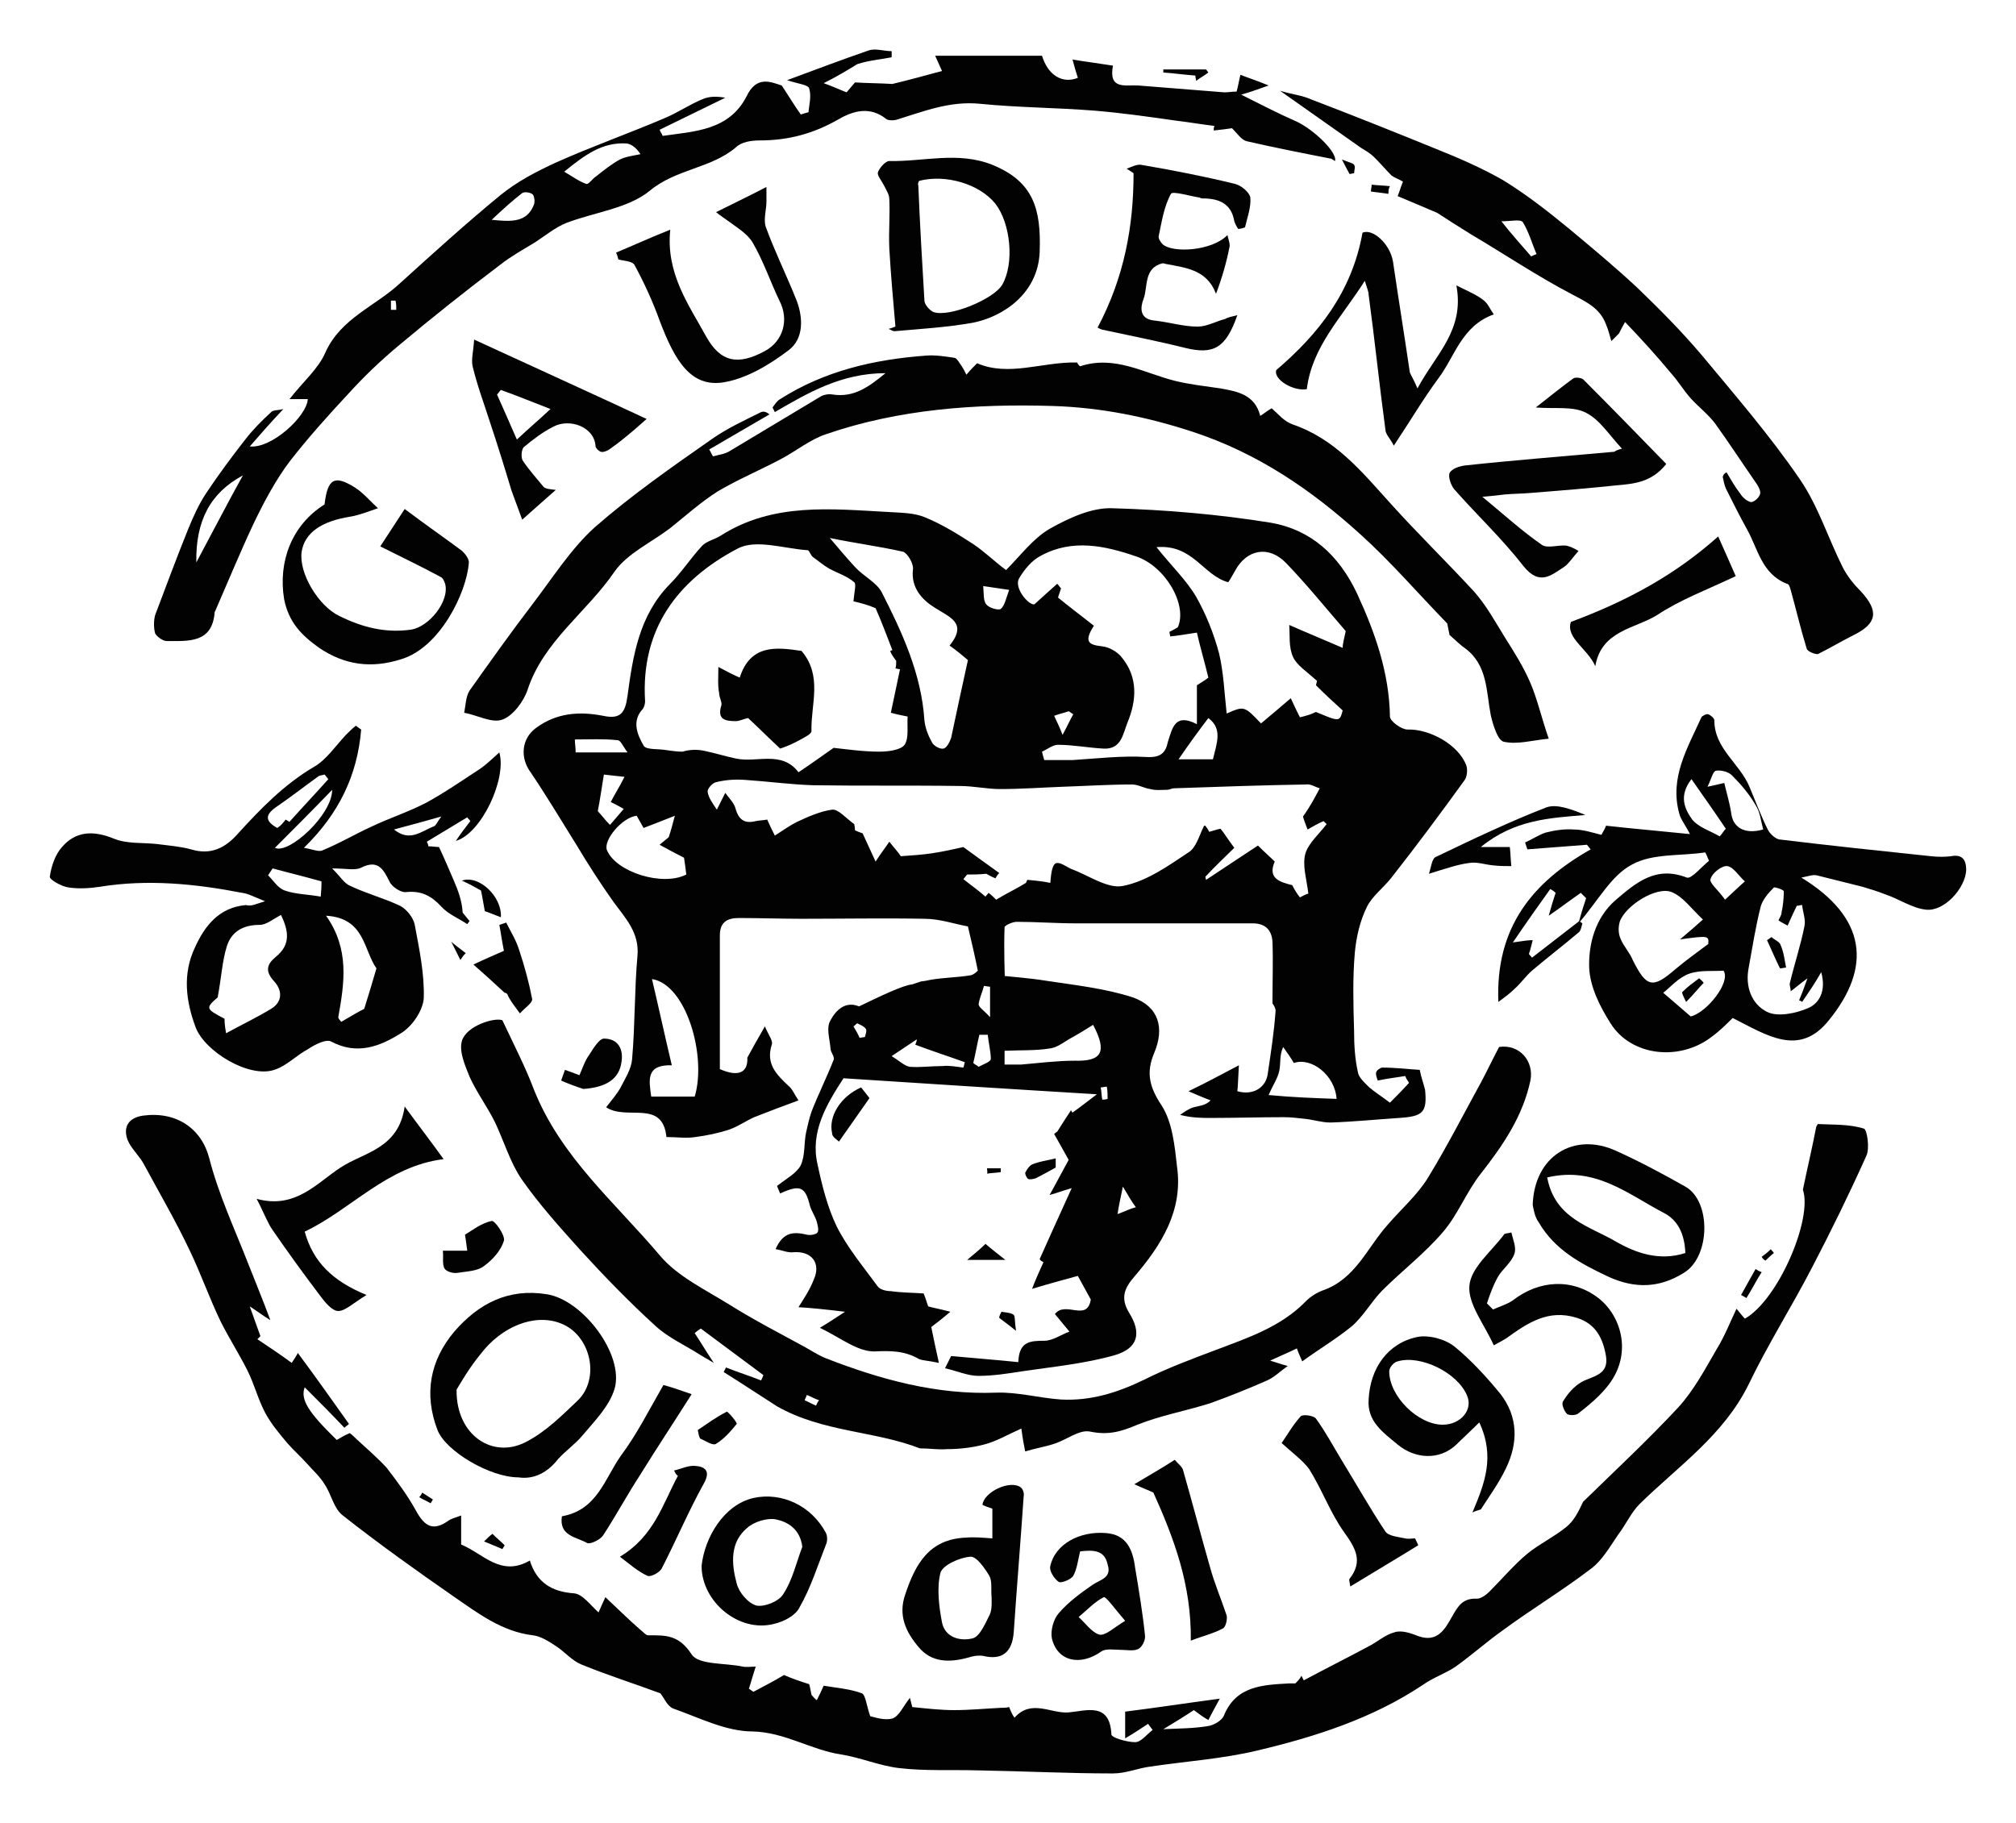
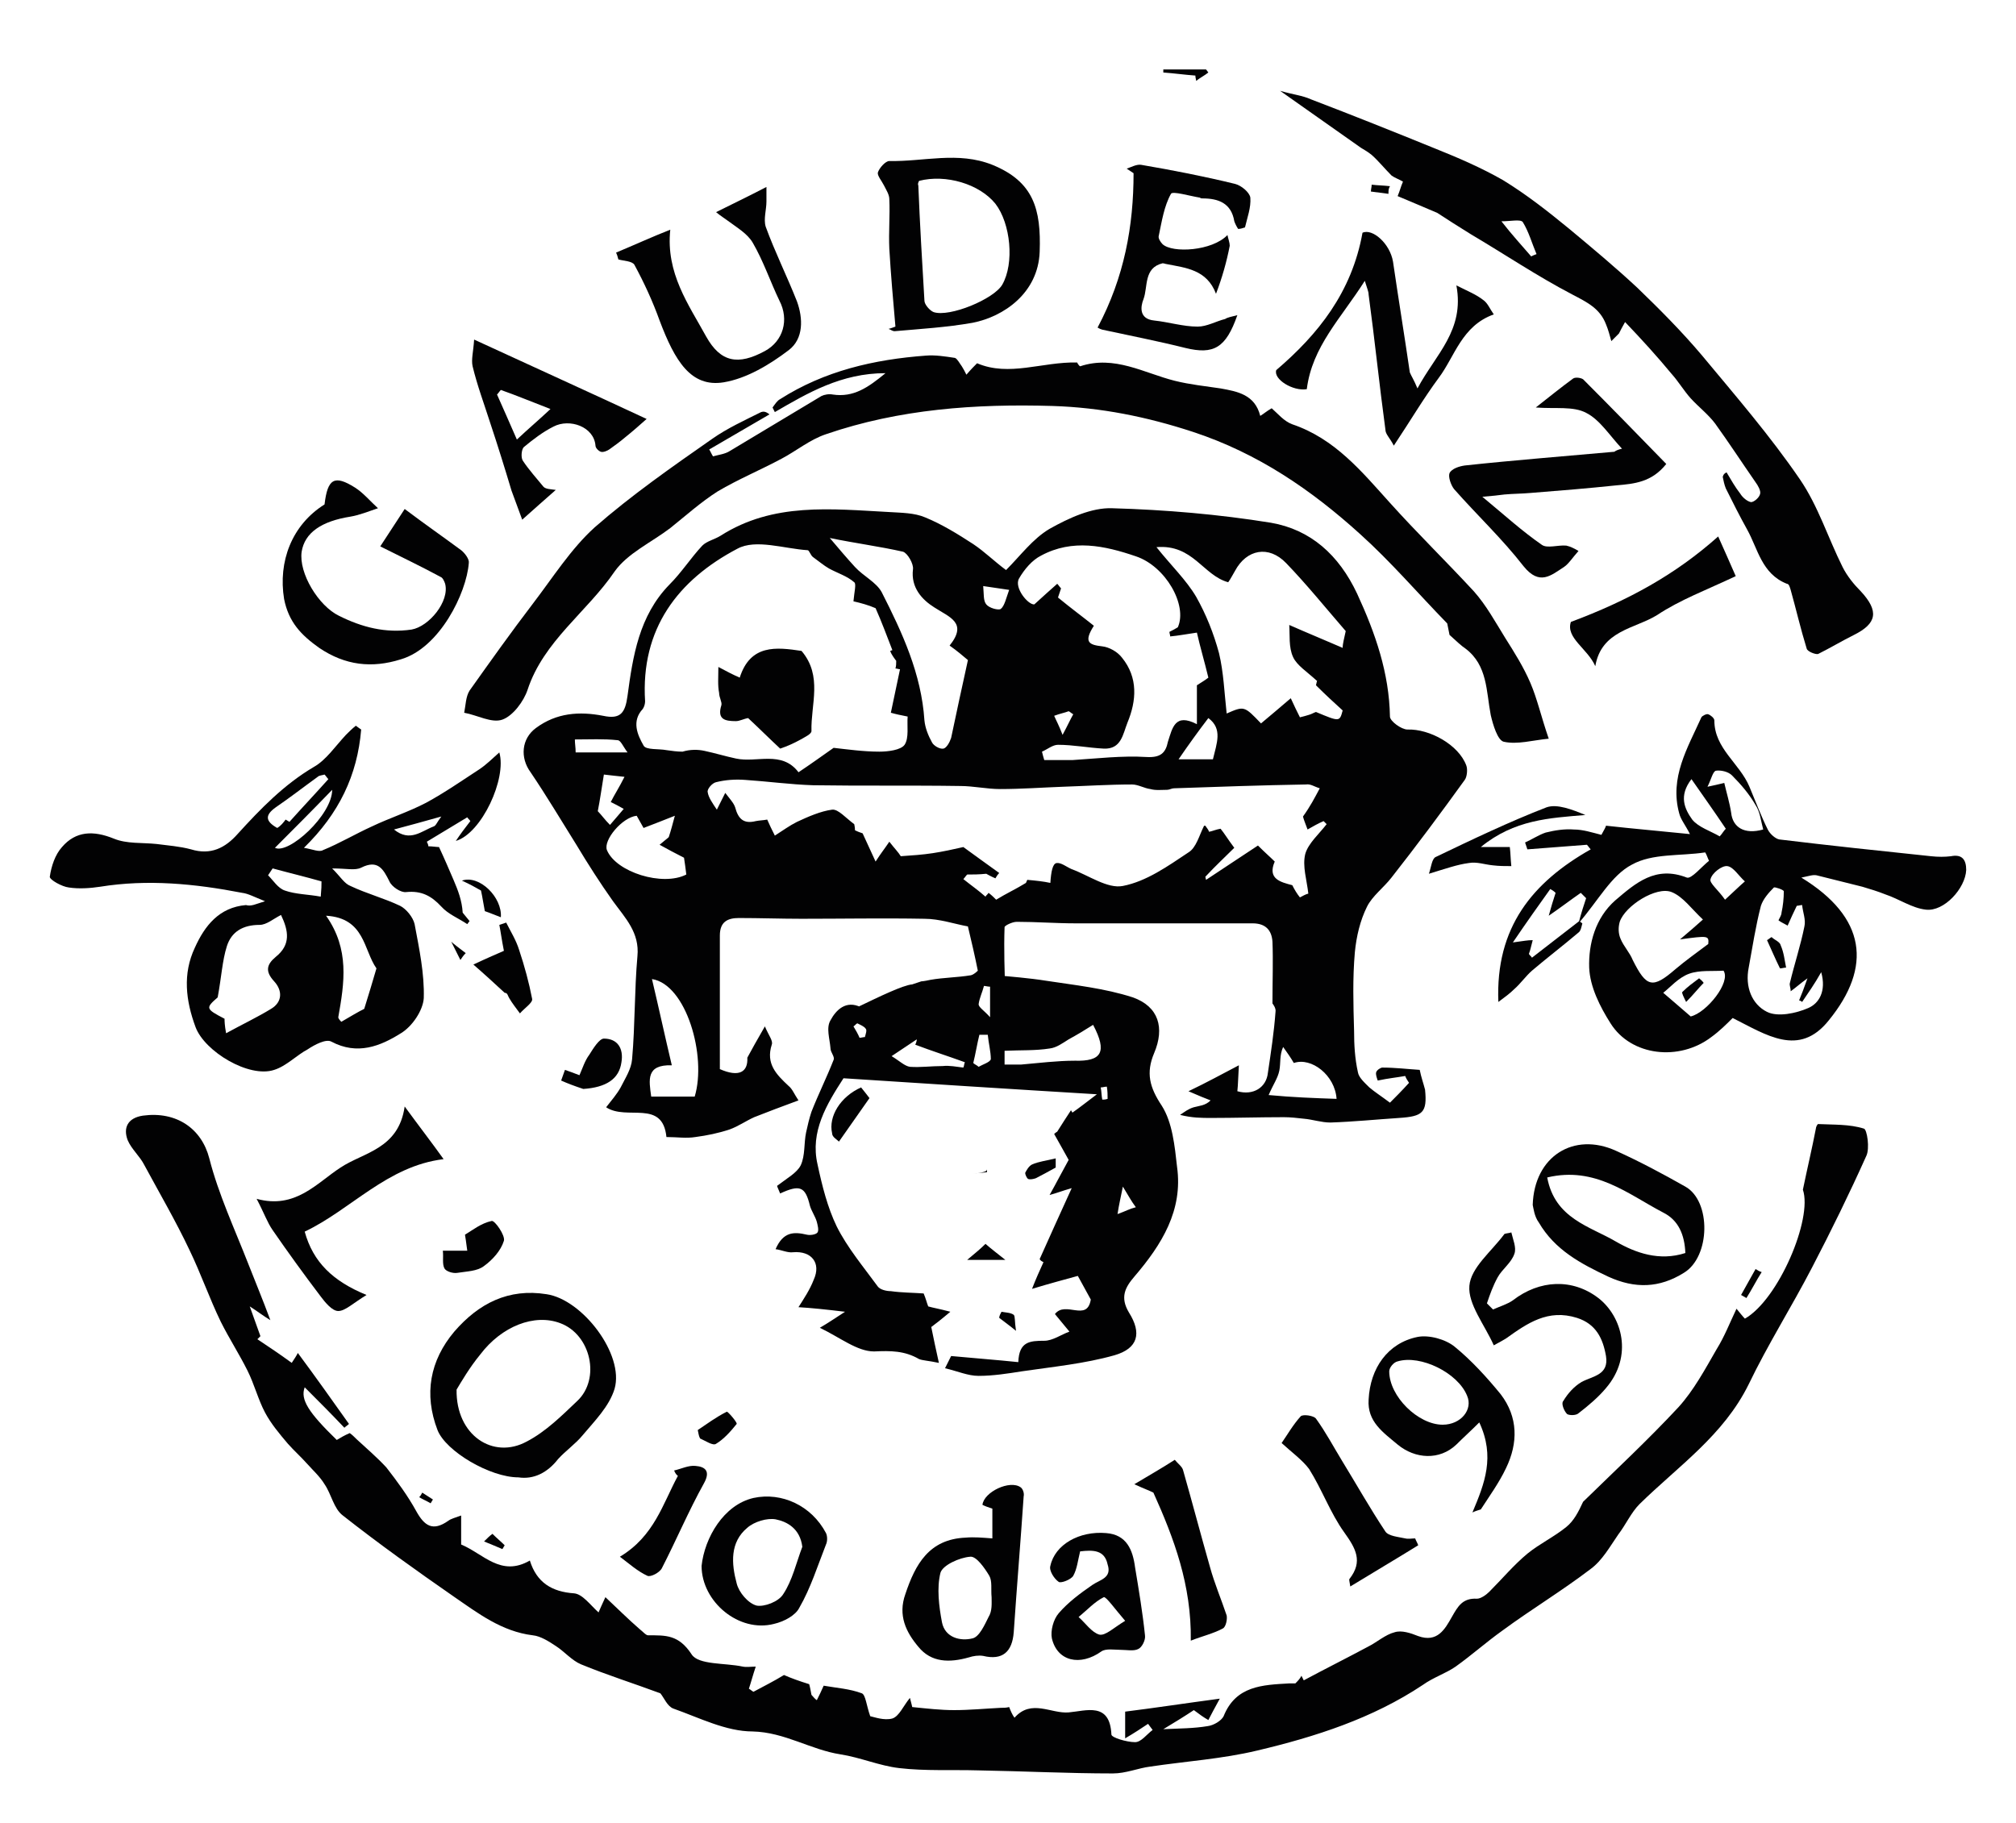
<svg xmlns="http://www.w3.org/2000/svg" version="1.1" id="Livello_1" x="0px" y="0px" width="251px" height="227px" viewBox="274.5 285.5 251 227" enable-background="new 274.5 285.5 251 227">
  <g>
    <path fill="#020203" d="M428.745,418.152c-0.095,1.521-0.095,2.376-0.19,3.231c1.996,0.569,3.611-0.476,3.801-2.281&#13;&#10;  c0.381-2.565,0.761-5.036,0.95-7.602c0.096-0.476-0.38-1.045-0.38-1.045c0-2.851,0.096-5.321,0-7.697&#13;&#10;  c-0.095-1.426-0.854-2.28-2.471-2.28c-7.316,0-14.729,0-22.045,0c-2.471,0-4.847-0.19-7.317-0.19c-0.569,0-1.52,0.476-1.52,0.665&#13;&#10;  c-0.096,2.756,0,5.512,0.095,8.268c0,0.189-0.665-2.566-0.095-2.186c0,0,3.325,0.285,5.036,0.57&#13;&#10;  c3.706,0.569,7.411,0.95,10.928,2.09c3.23,1.141,3.99,3.801,2.66,6.937c-1.045,2.471-0.57,4.276,0.95,6.557&#13;&#10;  c1.33,2.091,1.615,5.036,1.9,7.602c0.761,5.417-1.9,9.692-5.321,13.684c-1.14,1.33-1.806,2.565-0.665,4.466&#13;&#10;  c1.615,2.566,1.141,4.467-1.806,5.321c-3.706,1.046-7.602,1.426-11.497,1.996c-1.806,0.285-3.611,0.57-5.417,0.57&#13;&#10;  c-1.33,0-2.565-0.57-4.181-0.95c0.475-0.95,0.76-1.521,0.76-1.521c3.041,0.285,5.606,0.475,8.362,0.76&#13;&#10;  c0.095-2.565,1.426-2.66,3.23-2.66c1.046,0,2.091-0.761,3.136-1.141c-0.854-1.045-1.33-1.615-1.805-2.186&#13;&#10;  c1.33-1.71,3.99,1.045,4.466-1.806c-0.57-1.045-1.045-1.9-1.615-2.945c-1.711,0.475-3.517,0.95-5.702,1.615&#13;&#10;  c0.476-1.235,0.95-2.28,1.426-3.326c-0.19-0.095-0.38-0.189-0.476-0.38c1.235-2.756,2.471-5.511,3.991-8.837&#13;&#10;  c-1.33,0.38-1.71,0.57-2.756,0.854c0.855-1.52,1.426-2.66,2.376-4.371c-0.38-0.664-1.045-1.9-1.806-3.23&#13;&#10;  c-0.095,0.096,0.19-0.189,0.38-0.285c0.666-1.045,1.141-1.805,1.711-2.66c0.095,0.096,0.095,0.189,0.19,0.285&#13;&#10;  c0.95-0.665,1.9-1.426,3.04-2.281c-11.022-0.664-21.285-1.33-31.548-1.995c-2.09,3.231-4.181,6.651-3.23,10.737&#13;&#10;  c0.57,2.661,1.235,5.322,2.376,7.697c1.33,2.661,3.325,5.036,5.131,7.507c0.285,0.38,1.045,0.57,1.615,0.57&#13;&#10;  c1.331,0.19,2.756,0.19,4.086,0.285c0.285,0.665,0.381,1.141,0.57,1.615c0.665,0.19,1.33,0.285,2.756,0.665&#13;&#10;  c-1.235,1.046-1.995,1.615-2.376,1.9c0.285,1.426,0.57,2.756,0.95,4.467c-1.33-0.285-1.995-0.285-2.47-0.476&#13;&#10;  c-1.806-1.045-3.517-1.045-5.606-0.95c-2.091,0-4.182-1.71-6.747-2.945c1.141-0.666,1.806-1.141,3.136-1.996&#13;&#10;  c-2.376-0.285-4.181-0.475-5.797-0.57c0.666-1.045,1.426-2.186,1.901-3.421c0.95-2.09-0.285-3.61-2.566-3.421&#13;&#10;  c-0.665,0.096-1.425-0.284-2.186-0.38c0.95-2.186,2.281-2.186,3.896-1.806c0.38,0.096,1.141,0,1.33-0.284&#13;&#10;  c0.19-0.285,0-0.95-0.095-1.331c-0.19-0.665-0.665-1.33-0.855-1.995c-0.57-2.376-1.235-2.661-3.706-1.521&#13;&#10;  c-0.189-0.475-0.38-0.855-0.38-0.95c1.235-0.95,2.471-1.615,2.945-2.565c0.57-1.235,0.381-2.756,0.666-4.086&#13;&#10;  c0.189-0.855,0.38-1.711,0.665-2.566c0.854-2.186,1.9-4.275,2.756-6.461c0.189-0.38-0.381-0.95-0.381-1.426&#13;&#10;  c-0.095-1.234-0.57-2.565,0-3.516c0.665-1.235,1.9-2.565,3.801-1.615l-0.284-0.095c2.565-1.235,5.511-2.661,6.651-2.756l1.14-0.38&#13;&#10;  c0,0,0.285,0,1.141-0.19c1.615-0.285,3.326-0.285,5.036-0.57c0.38-0.095,0.761-0.475,0.855-0.569c-0.38-1.9-0.76-3.517-1.235-5.512&#13;&#10;  c-1.615-0.285-3.516-0.95-5.416-0.95c-5.132-0.095-10.168,0-15.299,0c-2.565,0-5.227-0.095-7.792-0.095&#13;&#10;  c-1.426,0-2.376,0.475-2.376,2.186c0,5.606,0,11.308,0,16.629c2.376,1.045,3.517,0.38,3.421-1.426&#13;&#10;  c0.57-1.045,1.141-2.09,2.186-3.896c0.476,1.14,1.046,1.806,0.855,2.28c-0.761,2.375,0.57,3.705,2.091,5.131&#13;&#10;  c0.475,0.381,0.665,0.95,1.235,1.806c-2.091,0.761-3.802,1.425-5.512,2.091c-1.045,0.475-1.995,1.141-3.041,1.52&#13;&#10;  c-1.425,0.476-2.851,0.761-4.276,0.951c-1.14,0.189-2.28,0-3.61,0c-0.476-4.752-4.941-1.996-7.507-3.707&#13;&#10;  c0.665-0.854,1.33-1.615,1.806-2.47c0.569-1.141,1.33-2.28,1.425-3.517c0.38-4.275,0.285-8.552,0.665-12.827&#13;&#10;  c0.285-2.946-1.521-4.751-3.04-6.842c-1.616-2.28-3.136-4.656-4.562-7.032c-1.9-3.041-3.706-6.081-5.701-9.027&#13;&#10;  c-1.331-1.806-1.141-4.181,0.665-5.511c2.565-1.901,5.416-2.091,8.362-1.521c2.186,0.475,2.755-0.38,3.04-2.471&#13;&#10;  c0.665-4.941,1.426-9.978,5.227-13.874c1.521-1.52,2.661-3.326,4.086-4.846c0.57-0.57,1.521-0.76,2.281-1.235&#13;&#10;  c6.557-4.181,13.778-3.326,21-2.945c1.521,0.095,3.136,0.095,4.466,0.665c2.091,0.855,4.086,2.09,5.986,3.326&#13;&#10;  c1.426,0.95,2.661,2.186,4.086,3.231c1.806-1.806,3.326-3.896,5.417-5.131c2.375-1.331,5.226-2.661,7.791-2.566&#13;&#10;  c6.652,0.19,13.304,0.76,19.766,1.806c4.94,0.855,8.457,3.991,10.737,8.837c2.28,4.941,3.991,9.882,4.086,15.298&#13;&#10;  c0,0.57,1.425,1.616,2.186,1.616c2.756-0.095,6.366,1.9,7.316,4.466c0.19,0.475,0.096,1.425-0.189,1.806&#13;&#10;  c-2.946,4.086-5.986,8.172-9.122,12.163c-0.951,1.235-2.376,2.28-3.041,3.611c-0.855,1.709-1.33,3.706-1.521,5.701&#13;&#10;  c-0.285,3.231-0.19,6.462-0.095,9.788c0,1.71,0.095,3.42,0.475,5.13c0.095,0.666,0.855,1.331,1.426,1.901&#13;&#10;  c0.665,0.569,1.425,1.045,2.565,1.9c0.57-0.57,1.521-1.521,2.376-2.471c-0.19-0.285-0.381-0.57-0.476-0.855&#13;&#10;  c-1.045,0.19-2.091,0.285-3.421,0.57c-0.095-0.285-0.285-0.761-0.19-1.046c0.096-0.284,0.57-0.569,0.761-0.569&#13;&#10;  c1.615,0,3.136,0.19,4.656,0.285c0.189,0.95,0.475,1.71,0.665,2.47c0.285,2.852-0.285,3.326-3.23,3.517&#13;&#10;  c-2.852,0.19-5.702,0.476-8.553,0.57c-1.14,0-2.186-0.38-3.325-0.476c-0.855-0.095-1.616-0.189-2.471-0.189&#13;&#10;  c-3.041,0-6.082,0.095-9.027,0.095c-1.235,0-2.376,0-3.896-0.38c0.57-0.381,1.046-0.76,1.711-0.951&#13;&#10;  c0.665-0.189,1.425-0.189,2.09-0.854c-0.76-0.285-1.425-0.57-2.755-1.14C424.849,420.243,426.56,419.292,428.745,418.152z&#13;&#10;   M438.817,383.66c-0.665-0.19-1.141-0.57-1.71-0.476c-5.512,0.095-10.928,0.285-16.439,0.476c-0.285,0-0.57,0.19-0.855,0.19&#13;&#10;  c-0.665,0-1.425,0.095-2.09-0.095c-0.761-0.095-1.521-0.57-2.281-0.57c-2.851,0-5.796,0.19-8.646,0.285&#13;&#10;  c-2.565,0.095-5.132,0.285-7.792,0.285c-1.615,0-3.326-0.38-4.941-0.38c-6.081-0.095-12.258,0-18.34-0.095&#13;&#10;  c-2.851-0.095-5.606-0.475-8.457-0.665c-1.235-0.095-2.47,0-3.61,0.285c-0.476,0.095-1.141,0.855-1.046,1.235&#13;&#10;  c0.096,0.666,0.57,1.331,1.141,2.186c0.38-0.76,0.57-1.14,1.046-2.09c0.569,0.76,1.045,1.235,1.234,1.805&#13;&#10;  c0.381,1.426,1.046,2.091,2.566,1.71c0.475-0.095,0.95-0.095,1.425-0.19c0.285,0.665,0.57,1.235,0.95,1.996&#13;&#10;  c1.046-0.665,1.806-1.235,2.756-1.71c1.426-0.665,2.945-1.33,4.371-1.521c0.76-0.095,1.711,1.045,2.756,1.806&#13;&#10;  c0,0,0.095,0.38,0.095,0.76c0.38,0.19,0.665,0.285,0.95,0.38c0.57,1.235,1.046,2.281,1.615,3.516&#13;&#10;  c0.666-1.045,1.141-1.616,1.711-2.471c0.665,0.855,1.141,1.33,1.425,1.805c1.426-0.095,2.756-0.19,3.991-0.38&#13;&#10;  s2.565-0.475,3.801-0.76c1.331,0.95,2.851,2.09,4.467,3.231c-0.19,0.19-0.381,0.475-0.476,0.665&#13;&#10;  c-0.665-0.285-0.95-0.475-1.141-0.57c-0.95,0.095-1.615,0.095-2.375,0.095c-0.19,0.19-0.285,0.38-0.476,0.57&#13;&#10;  c0.95,0.76,1.9,1.425,2.756,2.186c0.095-0.19,0.285-0.285,0.38-0.476c0.381,0.285,0.665,0.57,0.95,0.855&#13;&#10;  c1.235-0.76,2.471-1.331,3.706-2.09c0.095-0.19,0.19-0.475,0.19-0.38c1.045,0.095,1.995,0.19,2.851,0.38&#13;&#10;  c0.095-1.426,0.285-2.376,0.76-2.471c0.57-0.095,1.235,0.475,1.9,0.76c2.091,0.76,4.467,2.47,6.367,2.09&#13;&#10;  c2.945-0.57,5.606-2.471,8.172-4.181c0.95-0.57,1.33-2.09,1.9-3.23c0-0.095,0.095-0.095,0.19-0.095&#13;&#10;  c0.189,0.285,0.38,0.475,0.475,0.76c0.476-0.095,0.855-0.285,1.426-0.38c0.475,0.57,0.854,1.235,1.71,2.376&#13;&#10;  c-1.141,1.14-2.28,2.185-3.61,3.611c-0.096-0.38,0-0.095,0.095,0.38c2.28-1.521,4.466-2.946,6.462-4.276&#13;&#10;  c0.95,0.95,1.52,1.425,2.09,1.996c-0.95,2.185,0.761,2.565,2.186,2.945c0.285,0.57,0.57,1.045,0.95,1.521&#13;&#10;  c0.38-0.19,0.665-0.38,1.046-0.475c-0.19-1.71-0.761-3.421-0.381-4.941c0.381-1.33,1.711-2.47,2.661-3.706&#13;&#10;  c-0.095-0.095-0.19-0.19-0.38-0.38c-0.665,0.285-1.331,0.666-1.996,1.045c-0.285-0.76-0.475-1.235-0.57-1.615&#13;&#10;  C437.677,385.845,438.152,384.895,438.817,383.66z M380.758,360.379c0.096-1.141,0.381-2.186,0.096-2.375&#13;&#10;  c-0.855-0.76-2.091-1.141-3.136-1.711c-0.665-0.38-1.33-0.95-1.996-1.425c-0.284-0.19-0.475-0.855-0.665-0.855&#13;&#10;  c-2.945-0.19-6.461-1.425-8.742-0.19c-7.412,3.896-12.067,9.978-11.498,19.004c0,0.285-0.095,0.665-0.285,0.95&#13;&#10;  c-1.425,1.521-0.665,3.231,0.096,4.562c0.285,0.57,1.9,0.38,2.851,0.57c0.665,0.095,1.33,0.19,1.995,0.19&#13;&#10;  c0.95-0.285,1.9-0.285,2.756-0.095c1.331,0.285,2.566,0.665,3.896,0.95c2.565,0.57,5.701-1.045,7.792,1.71&#13;&#10;  c1.425-0.95,2.755-1.9,4.371-3.041c1.71,0.19,3.705,0.475,5.701,0.475c1.045,0,2.66-0.19,3.136-0.855&#13;&#10;  c0.57-0.855,0.285-2.375,0.38-3.516c-0.95-0.19-1.425-0.285-2.091-0.475c0.381-1.805,0.761-3.611,1.141-5.416&#13;&#10;  c-0.19,0-0.38-0.095-0.57-0.095c0.096-0.285,0.096-0.665,0.096-0.95c-0.285-0.38-0.57-0.76-0.761-1.235&#13;&#10;  c0.095,0,0.19-0.095,0.285-0.095c-0.665-1.71-1.33-3.516-2.091-5.227C382.659,360.854,381.613,360.569,380.758,360.379z&#13;&#10;   M423.519,375.677c0-1.71,0-3.326,0-4.846c0.57-0.38,0.95-0.57,1.426-0.951c-0.476-1.995-1.046-3.896-1.426-5.606&#13;&#10;  c-1.33,0.19-2.28,0.38-3.325,0.475c0-0.19-0.096-0.38-0.096-0.57c0.38-0.19,0.761-0.38,1.046-0.57&#13;&#10;  c1.235-2.755-1.521-7.602-5.227-8.837c-3.896-1.331-7.887-2.186-11.783-0.095c-1.14,0.57-2.09,1.71-2.756,2.851&#13;&#10;  c-0.665,1.141,1.141,3.326,1.901,3.231c1.14-1.045,1.995-1.805,2.851-2.565c0.189,0.19,0.285,0.38,0.475,0.57&#13;&#10;  c-0.189,0.57-0.38,1.141-0.38,1.141c1.615,1.33,3.041,2.375,4.466,3.516c-1.33,2.09-0.57,2.375,1.046,2.565&#13;&#10;  c0.854,0.095,1.9,0.666,2.47,1.426c1.996,2.47,1.806,5.321,0.666,8.077c-0.57,1.425-0.761,3.326-2.946,3.231&#13;&#10;  c-1.9-0.095-3.801-0.475-5.701-0.475c-0.665,0-1.33,0.57-1.995,0.855c0.095,0.38,0.189,0.76,0.284,1.045c1.141,0,2.376,0,3.517,0&#13;&#10;  c3.04-0.19,6.176-0.57,9.217-0.38c1.711,0.095,2.376-0.475,2.661-1.9C420.478,376.153,420.763,374.252,423.519,375.677z&#13;&#10;   M442.048,364.084c-2.47-2.851-4.846-5.796-7.411-8.457c-2.186-2.28-4.941-1.71-6.367,0.95c-0.285,0.475-0.569,1.045-0.854,1.426&#13;&#10;  c-3.136-0.855-4.371-4.751-8.933-4.371c1.9,2.375,3.706,4.086,4.941,6.176c1.235,2.186,2.186,4.561,2.851,7.032&#13;&#10;  c0.57,2.375,0.665,4.941,0.95,7.507c2.186-0.95,2.186-0.95,4.276,1.235c1.14-0.95,2.375-1.996,3.706-3.136&#13;&#10;  c0.475,1.045,0.76,1.615,1.14,2.375c0.38-0.095,0.761-0.19,1.046-0.285c0.38-0.095,0.665-0.285,0.95-0.38&#13;&#10;  c2.945,1.235,2.945,1.235,3.325-0.19c-1.045-0.951-2.186-1.996-3.325-3.136c0.095-0.38,0.189-0.76,0.095-0.57&#13;&#10;  c-1.235-1.141-2.471-1.9-2.945-2.946c-0.57-1.235-0.381-2.756-0.476-3.991c2.376,1.045,4.466,1.901,6.651,2.851&#13;&#10;  C441.668,365.605,441.858,365.035,442.048,364.084z M377.812,352.492c1.045,1.235,2.091,2.471,3.136,3.611&#13;&#10;  c1.045,1.141,2.661,1.901,3.326,3.136c2.565,5.037,4.941,10.167,5.321,15.964c0.095,0.951,0.475,1.901,0.95,2.756&#13;&#10;  c0.189,0.38,0.95,0.855,1.425,0.76c0.381-0.095,0.761-0.76,0.95-1.331c0.665-3.136,1.331-6.271,2.091-9.692&#13;&#10;  c-0.57-0.476-1.33-1.141-2.28-1.806c2.28-2.851,0-3.516-1.9-4.751c-1.521-0.95-2.946-2.471-2.661-4.751&#13;&#10;  c0.096-0.665-0.665-1.996-1.235-2.186C383.989,353.537,381.043,353.157,377.812,352.492z M360.993,422.048&#13;&#10;  c1.521-5.035-1.045-13.968-5.321-14.633c0.855,3.61,1.615,7.127,2.471,10.737c-3.23-0.095-2.851,1.806-2.565,3.896&#13;&#10;  C357.478,422.048,359.188,422.048,360.993,422.048z M353.771,387.08c-1.806,0.19-4.181,3.041-3.706,4.276&#13;&#10;  c1.141,2.755,6.937,4.561,9.883,3.041c-0.096-0.76-0.19-1.521-0.285-2.09c-1.141-0.57-1.996-1.045-3.041-1.616&#13;&#10;  c0.665-0.57,0.95-0.76,1.141-0.95c0.285-0.855,0.475-1.615,0.76-2.661c-1.425,0.57-2.66,1.045-3.896,1.521&#13;&#10;  C354.342,388.125,354.057,387.555,353.771,387.08z M440.908,422.333c-0.19-2.945-3.136-5.227-5.321-4.466&#13;&#10;  c-0.38-0.665-0.855-1.33-1.33-1.995c-0.476,1.045-0.285,1.995-0.476,2.945s-0.76,1.711-1.33,3.041&#13;&#10;  C435.491,422.144,438.152,422.238,440.908,422.333z M410.596,413.116c-1.045,0.665-1.996,1.235-3.041,1.806&#13;&#10;  c-0.76,0.475-1.521,1.045-2.375,1.14c-1.806,0.285-3.611,0.19-5.606,0.285c0,0.475,0,0.95,0,1.711c0.76,0,1.425,0,2.09,0&#13;&#10;  c2.186-0.19,4.467-0.476,6.652-0.476C411.641,417.677,412.401,416.537,410.596,413.116z M394.441,418.438&#13;&#10;  c0.096-0.19,0.096-0.476,0.19-0.665c-2.091-0.76-4.181-1.426-6.177-2.186c0.095-0.19,0.19-0.475,0.19-0.665&#13;&#10;  c-0.855,0.569-1.711,1.14-3.136,2.091c0.95,0.569,1.615,1.234,2.28,1.33c1.33,0.095,2.661-0.096,4.086-0.096&#13;&#10;  C392.731,418.152,393.586,418.343,394.441,418.438z M421.238,380.048c1.425,0,2.851,0,4.276,0c0.475-1.995,1.235-3.801-0.57-5.131&#13;&#10;  C423.709,376.533,422.474,378.243,421.238,380.048z M349.686,381.949c-0.285,1.71-0.476,3.136-0.76,4.561&#13;&#10;  c0.475,0.475,0.854,1.045,1.52,1.71c0.666-0.76,1.141-1.331,1.711-1.996c-0.665-0.38-1.045-0.57-1.615-0.855&#13;&#10;  c0.475-0.95,1.045-1.805,1.71-3.136C351.301,382.139,350.541,382.044,349.686,381.949z M346.074,377.578&#13;&#10;  c0,0.57,0.096,0.95,0.096,1.615c1.995,0,3.99,0,6.461,0c-0.569-0.76-0.854-1.521-1.235-1.521&#13;&#10;  C349.686,377.483,347.975,377.578,346.074,377.578z M400.143,358.954c-1.234-0.19-1.995-0.285-3.23-0.476&#13;&#10;  c0.095,1.045,0,1.806,0.38,2.281c0.381,0.475,1.521,0.76,1.806,0.57C399.573,360.949,399.763,359.999,400.143,358.954z&#13;&#10;   M397.482,414.352c-0.38,0-0.665,0-1.045,0c-0.285,1.14-0.476,2.376-0.761,3.516c0.19,0.19,0.476,0.285,0.665,0.476&#13;&#10;  c0.476-0.285,1.426-0.57,1.521-0.951C397.862,416.442,397.577,415.396,397.482,414.352z M397.768,408.365&#13;&#10;  c-0.285,0-0.57-0.095-0.761-0.095c-0.189,0.76-0.569,1.52-0.665,2.28c0,0.38,0.665,0.76,1.426,1.615&#13;&#10;  C397.768,410.36,397.768,409.41,397.768,408.365z M415.917,435.827c-0.57-0.761-0.855-1.331-1.615-2.566&#13;&#10;  c-0.285,1.426-0.476,2.186-0.665,3.421C414.682,436.302,415.156,436.017,415.917,435.827z M408.125,374.442&#13;&#10;  c-0.19-0.095-0.38-0.285-0.57-0.38c-0.475,0.19-1.045,0.285-1.806,0.57c0.285,0.665,0.57,1.14,1.046,2.375&#13;&#10;  C407.46,375.772,407.745,375.107,408.125,374.442z M381.519,414.731c0.19,0,0.475-0.095,0.665-0.095&#13;&#10;  c0.095-0.38,0.285-0.855,0.095-1.045c-0.189-0.285-0.665-0.476-1.045-0.666c-0.19,0.096-0.285,0.285-0.475,0.381&#13;&#10;  C381.043,413.781,381.328,414.257,381.519,414.731z M412.306,420.813c-0.285,0-0.475,0.095-0.76,0.095&#13;&#10;  c0.095,0.476,0.095,1.045,0.19,1.521c0.189,0,0.38,0,0.665-0.096C412.401,421.858,412.401,421.384,412.306,420.813z" />
    <path fill="#020203" d="M498.967,433.642c0.57-2.756,1.141-5.132,1.615-7.603c0-0.19,0.19-0.569,0.285-0.569&#13;&#10;  c1.9,0.094,3.896,0,5.702,0.569c0.38,0.095,0.76,2.471,0.284,3.421c-2.09,4.656-4.37,9.312-6.746,13.873&#13;&#10;  c-2.565,4.941-5.512,9.598-7.887,14.539c-3.136,6.366-8.742,10.167-13.589,14.919c-1.045,1.045-1.71,2.565-2.66,3.801&#13;&#10;  c-1.046,1.521-1.996,3.23-3.421,4.275c-3.611,2.756-7.412,5.037-11.022,7.697c-1.996,1.426-3.801,3.041-5.797,4.466&#13;&#10;  c-1.235,0.855-2.756,1.331-4.086,2.281c-6.271,4.181-13.398,6.461-20.62,8.172c-4.371,1.045-8.837,1.33-13.303,1.995&#13;&#10;  c-1.521,0.19-3.041,0.855-4.656,0.855c-5.606,0-11.118-0.285-16.725-0.38c-3.325-0.096-6.651,0.095-9.882-0.285&#13;&#10;  c-2.471-0.285-4.847-1.33-7.317-1.711c-3.705-0.57-6.937-2.756-10.928-2.851c-3.325,0-6.651-1.71-9.882-2.851&#13;&#10;  c-0.761-0.285-1.141-1.33-1.616-1.9c-3.325-1.235-6.651-2.28-9.882-3.611c-1.141-0.475-2.091-1.615-3.136-2.28&#13;&#10;  c-0.855-0.57-1.9-1.235-2.851-1.33c-3.896-0.476-6.842-2.756-9.883-4.847c-4.656-3.23-9.312-6.557-13.778-10.072&#13;&#10;  c-1.141-0.854-1.425-2.66-2.28-3.896c-0.57-0.95-1.426-1.711-2.186-2.565c-0.761-0.855-1.615-1.616-2.376-2.471&#13;&#10;  c-1.045-1.235-2.09-2.471-2.851-3.896c-0.855-1.615-1.33-3.516-2.186-5.227c-1.045-2.09-2.28-3.99-3.325-6.081&#13;&#10;  c-1.426-2.945-2.471-5.986-3.896-8.932c-1.71-3.611-3.706-7.032-5.606-10.548c-0.57-1.141-1.615-1.996-2.091-3.136&#13;&#10;  c-0.569-1.521,0-2.756,1.901-3.041c4.181-0.57,7.316,1.615,8.267,5.321c1.141,4.467,3.136,8.742,4.846,13.113&#13;&#10;  c0.855,2.186,1.806,4.466,2.756,7.031c-0.95-0.569-1.521-1.045-2.565-1.71c0.57,1.615,0.95,2.661,1.33,3.706&#13;&#10;  c-0.095,0.095-0.285,0.285-0.38,0.38c1.426,0.95,2.851,1.9,4.276,2.945c0.38-0.569,0.57-0.854,0.76-1.234&#13;&#10;  c2.186,2.945,4.276,5.891,6.367,8.837c-0.19,0.189-0.381,0.285-0.57,0.475c-1.615-1.71-3.231-3.325-4.941-5.036&#13;&#10;  c-0.57,1.521,0.475,3.136,3.991,6.557c0.475-0.285,0.95-0.57,1.615-0.855c0.285,0.19,0.57,0.476,0.855,0.761&#13;&#10;  c1.235,1.141,2.565,2.28,3.705,3.516c1.331,1.711,2.661,3.516,3.706,5.416c1.046,1.9,2.091,2.566,3.991,1.235&#13;&#10;  c0.38-0.285,0.855-0.38,1.615-0.665c0,1.33,0,2.471,0,3.611c2.756,1.14,4.941,4.086,8.553,1.995&#13;&#10;  c0.854,2.756,2.755,3.896,5.511,4.086c1.045,0.095,1.996,1.426,3.041,2.376c0.189-0.476,0.475-1.046,0.855-1.9&#13;&#10;  c1.52,1.425,2.851,2.756,4.275,3.99c0.38,0.285,0.761,0.761,1.046,0.761c2.186,0,3.801-0.095,5.416,2.375&#13;&#10;  c0.855,1.331,4.182,1.046,6.367,1.521c0.475,0.096,1.045,0,1.615,0c-0.381,1.141-0.57,1.9-0.855,2.756&#13;&#10;  c0.19,0.095,0.38,0.285,0.57,0.38c1.235-0.665,2.565-1.33,3.801-2.09c0.855,0.38,1.9,0.76,3.136,1.14&#13;&#10;  c0.095,0.285,0.19,0.855,0.285,1.331c0.19,0.189,0.38,0.475,0.665,0.665c0.285-0.57,0.57-1.141,0.855-1.806&#13;&#10;  c1.615,0.285,3.23,0.38,4.751,0.95c0.475,0.19,0.57,1.521,1.045,2.851c0.476,0.095,1.711,0.57,2.756,0.285&#13;&#10;  c0.855-0.285,1.33-1.521,2.186-2.565c0.19,0.665,0.285,1.14,0.285,1.14c1.9,0.19,3.516,0.381,5.227,0.381&#13;&#10;  c1.9,0,3.896-0.19,5.796-0.285c0.38,0,0.665,0,1.046-0.096c0.189,0.476,0.38,0.95,0.665,1.331c2.09-2.376,4.561-0.476,6.746-0.665&#13;&#10;  c2.186-0.19,5.132-1.331,5.321,2.755c0,0.381,1.9,0.95,2.946,0.95c0.76,0,1.425-0.95,2.186-1.521&#13;&#10;  c-0.19-0.284-0.381-0.475-0.57-0.76c-0.855,0.57-1.711,1.141-2.851,1.806c0-1.046,0-1.996,0-3.326&#13;&#10;  c3.801-0.475,7.507-1.045,11.782-1.615c-0.665,1.235-1.045,1.9-1.425,2.661c-0.665-0.381-1.046-0.666-1.806-1.235&#13;&#10;  c-1.141,0.76-2.376,1.52-3.801,2.375c2.091-0.095,3.801-0.095,5.512-0.38c0.76-0.095,1.71-0.665,1.995-1.235&#13;&#10;  c1.521-3.801,4.846-3.896,8.172-4.086c0.285,0,0.476,0,0.76,0c0.285-0.285,0.57-0.57,0.761-0.95c0.095,0.19,0.189,0.38,0.285,0.57&#13;&#10;  c2.66-1.426,5.321-2.756,7.981-4.182c1.141-0.569,2.186-1.52,3.326-1.805c0.855-0.285,1.995,0.095,2.945,0.475&#13;&#10;  c2.376,0.855,3.326-0.855,4.182-2.375c0.76-1.331,1.33-2.376,3.136-2.281c0.475,0,1.14-0.475,1.521-0.854&#13;&#10;  c1.615-1.616,3.04-3.326,4.751-4.752c1.521-1.235,3.325-2.09,4.846-3.325c0.95-0.761,1.521-1.9,2.091-3.136&#13;&#10;  c3.991-3.896,8.077-7.697,11.878-11.783c1.9-2.091,3.326-4.751,4.751-7.222c0.95-1.521,1.615-3.23,2.471-5.036&#13;&#10;  c0.476,0.57,0.76,0.95,1.045,1.235C495.927,447.324,500.202,437.252,498.967,433.642z" />
-     <path fill="#020203" d="M436.632,455.021c-0.285-0.665-0.475-1.046-0.665-1.615c-0.95,0.475-1.9,0.854-3.326,1.521&#13;&#10;  c0.95,0.284,1.426,0.475,2.186,0.665c-1.045,0.76-1.71,1.425-2.565,1.805c-2.375,1.046-4.751,1.996-7.127,2.852&#13;&#10;  c-3.04,0.95-6.176,1.52-9.027,2.66c-1.995,0.855-3.61,1.33-5.891,0.855c-1.331-0.285-2.946,1.045-4.467,1.521&#13;&#10;  c-1.14,0.38-2.375,0.569-3.61,0.95c-0.19-0.95-0.285-1.426-0.476-2.851c-1.71,0.76-3.136,1.615-4.656,1.995&#13;&#10;  c-1.425,0.38-3.04,0.57-4.561,0.57c-1.141,0.095-2.28-0.096-3.421-0.096c-5.606-2.186-12.068-1.995-17.77-5.226&#13;&#10;  c-2.091-1.33-4.371-2.851-6.651-4.276c0.095-0.19,0.189-0.38,0.285-0.57c1.425,0.57,2.945,1.046,4.371,1.615&#13;&#10;  c0.095-0.189,0.189-0.38,0.285-0.665c-2.566-1.9-5.227-3.896-7.793-5.796c-0.284,0.189-0.569,0.38-0.76,0.57&#13;&#10;  c0.76,1.14,1.426,2.28,2.376,3.705c-0.665-0.38-1.141-0.665-1.616-0.95c-1.9-1.235-4.086-2.186-5.701-3.705&#13;&#10;  c-3.23-2.946-6.366-6.177-9.312-9.408c-2.565-2.851-5.131-5.701-7.316-8.837c-1.425-2.091-2.186-4.751-3.326-7.126&#13;&#10;  c-0.95-1.9-2.28-3.707-3.136-5.607c-0.569-1.425-1.33-3.135-0.95-4.465c0.57-1.901,4.086-2.946,5.037-2.566&#13;&#10;  c1.52,3.23,2.851,5.797,3.896,8.553c3.326,8.457,10.167,14.158,15.773,20.81c2.186,2.565,5.606,4.181,8.647,6.081&#13;&#10;  s6.177,3.517,9.312,5.227c0.855,0.476,1.71,1.045,2.661,1.426c6.841,2.66,13.778,4.561,21.189,4.275&#13;&#10;  c2.661-0.095,5.321,0.665,8.077,0.855c3.706,0.19,7.032-0.855,10.357-2.471c2.851-1.425,5.892-2.565,8.933-3.706&#13;&#10;  c3.99-1.521,8.076-2.851,11.213-6.081c0.569-0.57,1.33-1.046,2.09-1.33c4.086-1.426,5.512-5.321,8.077-8.173&#13;&#10;  c1.71-1.995,3.706-3.706,5.036-5.892c2.376-3.896,4.466-7.981,6.651-11.973c0.761-1.425,1.426-2.851,2.186-4.275&#13;&#10;  c2.566-0.381,4.371,1.805,3.896,4.181c-0.95,4.466-3.421,8.077-6.177,11.593c-1.806,2.281-2.851,5.131-4.751,7.316&#13;&#10;  c-2.28,2.661-5.036,4.752-7.507,7.223c-1.33,1.33-2.28,3.136-3.801,4.466C440.812,452.266,438.723,453.501,436.632,455.021z&#13;&#10;   M374.962,459.202c-0.095,0.19-0.19,0.476-0.285,0.665c0.476,0.19,0.95,0.476,1.426,0.665c0.095-0.189,0.189-0.475,0.38-0.665&#13;&#10;  C375.912,459.678,375.438,459.393,374.962,459.202z" />
    <path fill="#020203" d="M408.601,330.636c0,0,0.189,0.38,0.38,0.476c4.275-1.426,7.981,0.855,11.782,1.805&#13;&#10;  c1.9,0.475,3.802,0.665,5.702,0.95c2.09,0.38,4.275,0.76,4.94,3.421c0.476-0.285,0.761-0.57,1.426-0.95&#13;&#10;  c0.76,0.665,1.521,1.615,2.565,1.996c5.321,1.805,8.647,5.891,12.163,9.787c3.421,3.801,7.032,7.317,10.452,11.023&#13;&#10;  c1.521,1.71,2.661,3.801,3.896,5.796c1.141,1.805,2.28,3.611,3.136,5.606c0.855,1.995,1.33,4.181,2.28,6.937&#13;&#10;  c-1.995,0.19-3.896,0.76-5.606,0.38c-0.76-0.19-1.33-2.09-1.615-3.326c-0.57-2.946-0.38-6.176-3.136-8.267&#13;&#10;  c-0.57-0.38-1.045-0.855-1.995-1.71c0-0.095-0.19-0.855-0.285-1.425c-3.611-3.706-7.032-7.697-10.833-11.118&#13;&#10;  c-6.081-5.511-12.732-10.072-20.81-12.733c-5.797-1.9-11.498-3.041-17.484-3.231c-9.598-0.285-19.1,0.38-28.222,3.516&#13;&#10;  c-1.996,0.665-3.706,2.09-5.512,3.041c-2.66,1.425-5.416,2.566-7.982,4.086c-2.09,1.331-3.991,3.041-5.892,4.561&#13;&#10;  c-2.375,1.806-5.321,3.136-6.937,5.417c-3.421,5.036-8.837,8.647-10.832,14.729c-0.476,1.425-1.806,3.231-3.136,3.706&#13;&#10;  c-1.331,0.475-3.136-0.57-4.752-0.855c0.19-0.95,0.19-1.995,0.666-2.755c2.565-3.611,5.131-7.222,7.887-10.833&#13;&#10;  c2.471-3.231,4.751-6.842,7.696-9.502c4.562-3.991,9.598-7.507,14.634-11.023c1.9-1.33,3.991-2.28,6.082-3.326&#13;&#10;  c0.285-0.095,0.57-0.095,1.045,0.285c-2.471,1.425-5.036,2.946-7.507,4.371c0.19,0.285,0.285,0.57,0.475,0.855&#13;&#10;  c0.666-0.19,1.521-0.285,2.091-0.665c3.802-2.281,7.603-4.561,11.403-6.842c0.38-0.19,0.95-0.285,1.425-0.19&#13;&#10;  c2.566,0.38,4.371-0.855,6.557-2.661c-5.511,0-9.692,2.471-13.778,4.846c-0.095-0.19-0.189-0.38-0.285-0.57&#13;&#10;  c0.285-0.38,0.57-0.855,0.95-1.045c5.512-3.516,11.688-4.941,18.149-5.417c1.141-0.095,2.376,0.095,3.611,0.285&#13;&#10;  c0.285,0.095,0.57,0.665,0.855,1.045c0.189,0.285,0.38,0.665,0.57,1.045c0.569-0.665,1.045-1.14,1.33-1.425&#13;&#10;  C400.143,332.442,404.229,330.542,408.601,330.636z" />
-     <path fill="#020203" d="M377.053,295.858c1.33,0.475,2.09,0.855,2.851,1.141c0.38-0.476,0.665-0.76,1.045-1.235&#13;&#10;  c1.521,0.095,3.041,0.095,4.656,0.19c1.995-0.475,4.086-1.045,6.177-1.616c-0.476-1.045-0.665-1.52-0.855-1.9&#13;&#10;  c4.562,0,9.027,0,13.304,0c0.76,2.471,2.565,3.516,4.466,2.756c-0.19-0.57-0.38-1.235-0.665-2.281&#13;&#10;  c1.71,0.285,3.23,0.475,5.036,0.76c-0.57,3.041,1.521,2.375,3.136,2.471c3.61,0.285,7.127,0.57,10.737,0.855&#13;&#10;  c0.476,0,0.95-0.095,1.521-0.095c0.19-0.665,0.285-1.331,0.475-2.09c0.951,0.38,1.901,0.665,3.517,1.33&#13;&#10;  c-1.615,0.57-2.376,0.855-3.421,1.14c2.471,1.235,4.656,2.375,6.842,3.326c2.09,0.951,5.131,3.801,4.846,4.941&#13;&#10;  c-0.38-0.19-0.665-0.475-0.475-0.285c-3.896-0.76-7.222-1.425-10.548-2.186c-0.665-0.19-1.141-0.95-1.806-1.615&#13;&#10;  c-0.57,0.095-1.425,0.19-2.28,0.285c0-0.19,0-0.38,0.095-0.57c-1.615-0.19-3.23-0.475-4.846-0.665&#13;&#10;  c-3.326-0.475-6.652-0.95-10.073-1.235c-4.751-0.38-9.502-0.38-14.253-0.855c-3.801-0.38-7.032,0.951-10.452,1.996&#13;&#10;  c-0.381,0.095-0.951,0.095-1.235-0.095c-1.996-1.616-4.086-1.045-5.892,0c-3.136,1.805-6.271,2.661-9.883,2.661&#13;&#10;  c-1.045,0-2.28,0.19-2.945,0.855c-3.136,2.661-7.412,2.661-10.738,5.417c-2.66,2.186-6.842,2.661-10.357,3.991&#13;&#10;  c-1.425,0.57-2.66,1.616-3.991,2.471c-1.425,0.855-2.945,1.71-4.275,2.756c-4.276,3.23-8.457,6.557-12.543,9.977&#13;&#10;  c-2.281,1.901-4.371,3.896-6.271,5.987c-2.566,2.755-5.132,5.606-7.412,8.552c-1.711,2.281-3.136,4.941-4.371,7.507&#13;&#10;  c-1.711,3.611-3.23,7.317-4.847,11.023c0,0.095-0.095,0.095-0.095,0.19c-0.285,3.896-3.23,3.611-5.986,3.611&#13;&#10;  c-0.476,0-1.235-0.57-1.426-0.95c-0.189-0.665-0.189-1.615,0-2.28c1.331-3.516,2.661-7.127,4.086-10.643&#13;&#10;  c0.666-1.616,1.331-3.136,2.281-4.562c1.521-2.28,3.136-4.466,4.846-6.651c0.95-1.235,2.091-2.375,3.231-3.421&#13;&#10;  c0.284-0.285,0.76-0.19,1.52-0.38c-1.615,1.71-2.945,3.23-4.181,4.656c2.756,0.285,7.127-3.801,7.222-5.891&#13;&#10;  c-0.475,0-1.045,0-2.28,0c1.71-2.186,3.61-3.801,4.466-5.796c1.9-4.276,6.271-5.796,9.312-8.647&#13;&#10;  c4.086-3.706,8.172-7.412,12.448-10.927c2.09-1.711,4.466-2.946,6.937-4.086c4.466-1.996,9.027-3.611,13.493-5.511&#13;&#10;  c1.615-0.665,3.136-1.71,4.751-2.375c0.855-0.38,1.806-0.38,2.852-0.19c-2.757,1.33-5.417,2.661-8.173,3.991&#13;&#10;  c0.095,0.285,0.285,0.475,0.38,0.76c3.991-0.57,8.268-0.665,10.453-4.941c1.235-2.565,2.945-1.805,4.371-1.33&#13;&#10;  c0.95,1.425,1.615,2.565,2.376,3.611c0.284-0.095,0.569-0.19,0.95-0.285c0.095-0.95,0.38-1.996,0.095-2.946&#13;&#10;  c-0.095-0.475-1.33-0.57-2.756-1.045c3.611-1.331,6.842-2.566,10.168-3.706c0.854-0.285,1.9,0.095,2.851,0.095&#13;&#10;  c0,0.285,0,0.475,0,0.76c-1.426,0.285-2.851,0.38-4.276,0.855C379.998,294.243,378.763,295.003,377.053,295.858z M344.744,306.881&#13;&#10;  c1.141,0.665,1.9,1.235,2.756,1.52c0.285,0.095,0.76-0.665,1.235-0.95c0.95-0.76,1.9-1.52,2.945-2.09&#13;&#10;  c0.761-0.38,1.711-0.475,2.566-0.665c-0.57-0.855-1.141-1.235-1.711-1.331C349.495,303.175,347.31,304.79,344.744,306.881z&#13;&#10;   M298.943,355.533c2.09-3.896,3.896-7.412,5.796-10.833C300.653,346.885,298.848,350.401,298.943,355.533z M335.717,312.867&#13;&#10;  c2.566,0.285,4.371,0.285,5.227-1.805c0.19-0.38,0.095-1.045-0.095-1.331c-0.285-0.285-1.046-0.38-1.331-0.19&#13;&#10;  C338.283,310.492,337.143,311.537,335.717,312.867z M323.174,324.08c0.19,0,0.476,0,0.665,0c0-0.38,0-0.76-0.095-1.141&#13;&#10;  c-0.19,0-0.38,0-0.57,0C323.174,323.32,323.174,323.7,323.174,324.08z" />
    <path fill="#020203" d="M307.495,397.723c-1.425-0.57-2.091-0.95-2.851-1.045c-5.892-1.141-11.783-1.71-17.674-0.76&#13;&#10;  c-1.235,0.19-2.661,0.285-3.896,0.095c-0.855-0.095-2.376-0.95-2.376-1.33c0.19-1.33,0.666-2.756,1.521-3.706&#13;&#10;  c1.711-1.995,3.896-2.09,6.462-1.045c1.615,0.665,3.516,0.475,5.321,0.665c1.426,0.19,2.851,0.285,4.276,0.665&#13;&#10;  c2.471,0.76,4.275-0.19,5.796-1.9c2.851-3.136,5.797-6.177,9.503-8.362c1.52-0.855,2.66-2.566,3.99-3.991&#13;&#10;  c0.381-0.38,0.761-0.76,1.235-1.14c0.38,0.285,0.665,0.475,0.665,0.475c-0.475,5.701-2.755,10.453-7.126,14.729&#13;&#10;  c1.14,0.19,1.9,0.57,2.375,0.285c2.091-0.855,3.991-1.996,6.082-2.946c2.186-1.045,4.561-1.806,6.746-2.946&#13;&#10;  c2.281-1.235,4.467-2.756,6.651-4.181c0.855-0.57,1.616-1.33,2.471-2.09c0.95,3.231-2.186,10.072-5.416,11.022&#13;&#10;  c0.57-0.855,1.141-1.615,1.806-2.47c-0.095-0.19-0.285-0.285-0.38-0.475c-1.711,1.045-3.326,1.995-5.036,3.041&#13;&#10;  c0.095,0.19,0.189,0.38,0.189,0.57c0.476,0,1.046,0.095,1.33,0.095c0.666,1.425,1.235,2.756,1.806,4.086&#13;&#10;  c0.57,1.331,1.046,2.566,1.141,4.086c0.285,0.38,0.57,0.666,0.855,1.045c-0.096,0.095-0.19,0.285-0.285,0.38&#13;&#10;  c-1.141-0.76-2.376-1.235-3.231-2.185c-1.235-1.331-2.471-1.996-4.371-1.806c-0.665,0.095-1.805-0.665-2.09-1.33&#13;&#10;  c-0.761-1.521-1.426-2.756-3.517-1.71c-0.76,0.38-1.805,0.095-3.61,0.095c1.045,1.045,1.521,1.901,2.28,2.186&#13;&#10;  c1.996,0.95,4.182,1.521,6.177,2.471c0.76,0.38,1.615,1.425,1.806,2.28c0.569,3.041,1.235,6.177,1.14,9.218&#13;&#10;  c-0.095,1.52-1.425,3.516-2.851,4.371c-2.565,1.614-5.416,2.755-8.646,1.045c-0.666-0.38-2.091,0.38-2.946,0.95&#13;&#10;  c-1.425,0.76-2.66,2.09-4.181,2.565c-3.136,1.045-8.647-2.28-9.787-5.321c-1.235-3.326-1.616-6.651-0.096-9.882&#13;&#10;  c1.235-2.756,3.041-5.037,6.367-5.321C305.785,398.388,306.26,398.103,307.495,397.723z M302.649,414.161&#13;&#10;  c2.09-1.14,3.896-1.995,5.606-3.04c1.425-0.855,1.425-2.281,0.38-3.421c-1.141-1.235-0.95-2.091,0.189-3.041&#13;&#10;  c1.9-1.521,1.616-3.23,0.665-5.226c-0.95,0.475-1.805,1.235-2.66,1.235c-2.091,0-3.516,0.855-4.086,2.661s-0.665,3.801-1.141,6.366&#13;&#10;  c-1.521,1.33-1.521,1.426,0.855,2.661C302.459,412.642,302.459,413.116,302.649,414.161z M315.097,399.528&#13;&#10;  c2.946,4.181,2.281,8.361,1.521,12.638c0,0.19,0.285,0.476,0.38,0.57c1.141-0.665,2.091-1.235,2.852-1.615&#13;&#10;  c0.569-1.806,1.045-3.421,1.52-5.036C319.753,403.804,319.943,399.813,315.097,399.528z M310.061,387.555&#13;&#10;  c0.19,0.095,0.285,0.19,0.476,0.285c1.615-1.805,3.23-3.516,4.846-5.321c-0.189-0.19-0.285-0.38-0.475-0.57&#13;&#10;  c-0.285,0.095-0.665,0.095-0.855,0.285c-1.71,1.235-3.421,2.566-5.227,3.801c-1.33,0.95-1.33,1.71,0.19,2.565&#13;&#10;  C309.49,388.315,309.775,387.936,310.061,387.555z M314.527,395.252c-1.996-0.57-3.991-1.045-6.082-1.616&#13;&#10;  c-0.189,0.285-0.38,0.57-0.57,0.855c0.665,0.665,1.235,1.615,2.091,1.9c1.33,0.475,2.945,0.475,4.466,0.76&#13;&#10;  C314.527,396.107,314.527,395.822,314.527,395.252z M315.857,383.85c-2.471,2.565-4.847,4.941-7.127,7.222&#13;&#10;  C310.441,391.926,315.857,386.985,315.857,383.85z M329.445,387.175c-2.375,0.665-4.086,1.14-5.892,1.615&#13;&#10;  c1.996,1.616,3.421,0.19,4.941-0.38C328.78,388.315,328.875,387.936,329.445,387.175z" />
    <path fill="#020203" d="M467.515,396.203c-1.426,1.995-2.851,3.991-4.656,6.651c1.425-0.189,1.806-0.285,2.471-0.285&#13;&#10;  c-0.19,0.666-0.285,1.235-0.476,1.711c0.096,0.19,0.285,0.285,0.381,0.475c1.995-1.52,3.896-3.04,5.891-4.561&#13;&#10;  c0.096,0.095,0.285,0.189,0.381,0.285c-0.096,0.38-0.19,0.95-0.476,1.14c-1.9,1.616-3.896,3.136-5.796,4.752&#13;&#10;  c-0.761,0.665-1.426,1.615-2.186,2.28c-0.57,0.57-1.235,1.045-1.996,1.615c-0.38-9.312,4.276-14.918,11.498-19.004&#13;&#10;  c-0.19-0.19-0.285-0.38-0.476-0.57c-2.47,0.19-4.94,0.38-7.411,0.57c-0.096-0.285-0.19-0.57-0.285-0.855&#13;&#10;  c0.855-0.38,1.71-0.95,2.565-1.235c1.141-0.285,2.376-0.475,3.516-0.38c1.141,0,2.281,0.38,3.421,0.666&#13;&#10;  c0.38-0.666,0.57-1.045,0.57-1.141c3.421,0.38,6.747,0.666,10.453,1.045c-0.57-1.14-1.141-1.806-1.331-2.565&#13;&#10;  c-1.235-4.466,1.046-8.172,2.756-11.973c0.095-0.19,0.665-0.475,0.855-0.38c0.285,0.095,0.76,0.475,0.76,0.76&#13;&#10;  c0,3.516,3.136,5.321,4.371,8.267c0.761,1.806,1.426,3.611,2.28,5.321c0.285,0.57,0.951,1.141,1.426,1.235&#13;&#10;  c6.271,0.76,12.543,1.425,18.909,2.091c0.855,0.095,1.711,0.095,2.471,0c1.426-0.285,1.9,0.475,1.9,1.71&#13;&#10;  c-0.095,2.28-2.755,5.226-5.036,4.941c-1.71-0.19-3.325-1.33-5.036-1.9c-0.95-0.38-1.9-0.665-2.851-0.95&#13;&#10;  c-1.9-0.475-3.801-0.95-5.701-1.425c-0.476-0.095-0.95,0.095-1.9,0.285c8.077,4.94,8.837,11.117,3.421,17.769&#13;&#10;  c-3.706,4.656-7.792,1.806-11.974-0.285c-0.76,0.761-1.615,1.616-2.66,2.376c-3.991,3.04-9.978,2.376-12.543-1.71&#13;&#10;  c-1.33-2.091-2.565-4.562-2.661-6.938c-0.095-2.945,0.761-6.176,3.231-8.361c2.565-2.186,5.036-4.371,8.932-2.851&#13;&#10;  c0.57,0.19,1.806-1.331,2.756-2.091c-0.189-0.38-0.285-0.76-0.475-1.045c-3.137,0.475-6.557,0.095-9.123,1.52&#13;&#10;  c-2.565,1.331-4.181,4.466-6.651,7.317c0.38-1.425,0.665-2.28,0.95-3.136c-0.189-0.19-0.475-0.475-0.665-0.665&#13;&#10;  c-1.235,0.855-2.471,1.805-3.991,2.851c0.285-1.045,0.57-1.996,0.855-2.851C467.989,396.487,467.704,396.297,467.515,396.203z&#13;&#10;   M486.52,400.003c-1.426-1.33-2.471-2.85-3.896-3.42c-1.9-0.76-5.796,1.71-6.461,3.706c-0.19,0.665-0.19,1.426,0.095,2.091&#13;&#10;  c0.38,0.95,1.14,1.71,1.521,2.66c1.71,3.421,2.471,3.611,5.321,1.141c1.235-1.045,2.565-1.995,4.086-3.136&#13;&#10;  c0.095-1.045,0-1.045-3.517-0.57C484.809,401.523,485.664,400.764,486.52,400.003z M498.872,410.266&#13;&#10;  c-0.095-0.095-0.285-0.19-0.38-0.19c0.285-0.665,0.57-1.425,1.045-2.755c-1.045,0.76-1.425,1.14-2.09,1.615&#13;&#10;  c0-0.476-0.19-0.761-0.096-1.046c0.57-2.375,1.33-4.655,1.806-7.031c0.19-0.855-0.19-1.71-0.285-2.661&#13;&#10;  c-0.19,0-0.476,0.095-0.665,0.095c-0.38,0.76-0.76,1.615-1.141,2.471c-0.475-0.285-0.76-0.381-1.14-0.665&#13;&#10;  c0.189-0.381,0.38-0.666,0.38-0.951c0.189-0.855,0.285-1.805,0.285-2.66c0-0.19-1.141-0.57-1.235-0.476&#13;&#10;  c-0.665,0.666-1.331,1.426-1.615,2.281c-0.665,2.565-1.046,5.131-1.521,7.696c-0.476,2.376,0.38,4.562,2.28,5.512&#13;&#10;  c1.33,0.665,3.61,0.19,5.131-0.476c1.331-0.569,2.281-2.09,1.616-4.466C500.393,408.08,499.633,409.125,498.872,410.266z&#13;&#10;   M489.085,406.37c-1.331,0.095-2.946-0.096-4.276,0.38c-1.33,0.475-2.375,1.71-3.23,2.375c1.235,1.046,2.09,1.806,3.421,2.946&#13;&#10;  C486.994,411.596,490.035,407.795,489.085,406.37z M489.18,382.994c0.285,1.235,0.665,2.471,0.855,3.706&#13;&#10;  c0.189,1.805,1.615,2.755,3.991,2.09c-0.285-1.045-0.381-2.186-0.95-3.041c-0.761-1.331-1.806-2.566-2.946-3.706&#13;&#10;  c-0.475-0.475-1.425-0.665-1.995-0.57c-0.381,0.095-0.57,1.045-1.046,1.995C487.944,383.279,488.42,383.184,489.18,382.994z&#13;&#10;   M488.609,389.646c0.285-0.285,0.476-0.665,0.761-0.95c-1.331-1.996-2.756-3.991-4.276-6.177c-1.615,2.091-0.855,3.706,0.095,5.036&#13;&#10;  C485.949,388.505,487.47,388.981,488.609,389.646z M489.274,397.533c1.141-1.045,1.806-1.71,2.471-2.28&#13;&#10;  c-0.76-0.666-1.425-1.806-2.186-1.901c-0.665-0.095-1.9,0.855-2.09,1.616C487.279,395.442,488.42,396.297,489.274,397.533z" />
    <path fill="#020203" d="M489.465,344.32c0.57,0.95,1.045,1.806,1.71,2.661c0.285,0.475,0.855,0.95,1.331,1.045&#13;&#10;  c0.38,0,1.045-0.57,1.14-1.045c0.096-0.38-0.285-1.045-0.569-1.425c-1.711-2.471-3.326-4.941-5.037-7.317&#13;&#10;  c-0.854-1.14-2.09-2.09-3.04-3.136c-0.855-0.95-1.521-2.09-2.376-3.041c-1.806-2.186-3.706-4.276-5.797-6.462&#13;&#10;  c-0.38,0.666-0.569,1.045-0.76,1.425c-0.285,0.285-0.665,0.666-0.95,0.951c-0.19-0.666-0.38-1.426-0.665-2.091&#13;&#10;  c-0.76-1.996-2.376-2.756-4.181-3.706c-4.371-2.28-8.457-5.036-12.639-7.507c-1.521-0.95-3.041-1.9-4.181-2.66&#13;&#10;  c-1.806-0.76-3.326-1.426-4.941-2.091c0.285-0.665,0.38-1.14,0.665-1.805c-0.475-0.285-1.045-0.475-1.425-0.76&#13;&#10;  c-0.855-0.855-1.616-1.806-2.471-2.566c-0.57-0.475-1.331-0.855-1.426-0.95c-3.516-2.47-6.461-4.561-9.978-7.032&#13;&#10;  c1.615,0.475,2.756,0.57,3.801,1.045c5.227,1.996,10.453,4.086,15.584,6.176c2.851,1.141,5.701,2.376,8.362,3.896&#13;&#10;  c2.945,1.805,5.606,3.896,8.267,6.081c2.851,2.376,5.702,4.751,8.457,7.317c2.756,2.661,5.512,5.417,8.077,8.457&#13;&#10;  c4.182,5.036,8.457,9.978,12.163,15.394c2.28,3.326,3.516,7.316,5.321,10.927c0.57,1.141,1.426,2.186,2.28,3.041&#13;&#10;  c2.281,2.471,1.996,3.991-0.854,5.416c-1.521,0.76-2.946,1.616-4.467,2.376c-0.285,0.095-1.33-0.285-1.425-0.666&#13;&#10;  c-0.761-2.47-1.33-4.941-1.996-7.316c-0.095-0.285-0.189-0.76-0.475-0.76c-3.136-1.235-3.611-4.371-4.941-6.747&#13;&#10;  c-0.95-1.71-1.806-3.421-2.66-5.131c-0.19-0.475-0.285-0.95-0.381-1.425C489.085,344.51,489.274,344.415,489.465,344.32z&#13;&#10;   M465.139,317.428c0.19-0.095,0.38-0.19,0.665-0.285c-0.569-1.33-0.95-2.755-1.71-3.991c-0.285-0.38-1.521-0.095-2.661-0.095&#13;&#10;  C462.764,314.768,463.999,316.098,465.139,317.428z" />
    <path fill="#020203" d="M339.043,469.465c-3.516,0-9.027-3.23-10.072-5.892c-1.711-4.466-0.95-8.646,2.09-12.258&#13;&#10;  c3.041-3.516,6.747-5.416,11.498-4.656c4.466,0.665,9.692,7.507,8.457,11.783c-0.665,2.186-2.471,3.991-3.991,5.796&#13;&#10;  c-0.854,1.046-2.09,1.9-3.04,2.946C342.653,468.895,340.943,469.75,339.043,469.465z M331.346,458.537&#13;&#10;  c-0.095,5.701,4.562,8.742,8.742,6.462c2.376-1.235,4.371-3.231,6.271-5.036c2.946-2.756,1.711-8.268-2.09-9.692&#13;&#10;  c-3.231-1.235-7.317,0.38-9.978,3.896C332.962,455.781,331.916,457.587,331.346,458.537z" />
    <path fill="#020203" d="M385.984,326.17c-0.285-3.231-0.57-6.461-0.76-9.692c-0.096-2.09,0.095-4.181,0-6.177&#13;&#10;  c0-0.57-0.38-1.14-0.665-1.71c-0.285-0.57-0.855-1.235-0.761-1.616c0.19-0.57,0.95-1.425,1.426-1.425&#13;&#10;  c4.275,0.095,8.552-1.235,12.828,0.475c5.131,2.091,6.081,5.511,5.892,10.833c-0.19,5.131-4.467,8.077-8.362,8.837&#13;&#10;  c-3.23,0.57-6.462,0.76-9.692,1.045c-0.285,0-0.476-0.19-0.76-0.285C385.51,326.36,385.699,326.266,385.984,326.17z&#13;&#10;   M388.931,308.021c-0.096,0.19-0.19,0.38-0.096,0.57c0.19,4.751,0.476,9.597,0.761,14.348c0,0.475,0.665,1.235,1.14,1.425&#13;&#10;  c1.996,0.666,7.507-1.615,8.553-3.42c1.521-2.661,1.045-7.602-0.855-10.073C396.438,308.401,392.256,307.166,388.931,308.021z" />
    <path fill="#020203" d="M314.907,348.311c0.38-3.231,1.235-3.706,3.801-2.091c1.045,0.665,1.9,1.71,2.851,2.566&#13;&#10;  c-1.141,0.38-2.28,0.855-3.421,1.045c-3.61,0.57-5.701,1.996-6.081,4.371c-0.38,2.661,2.09,6.747,4.656,7.982&#13;&#10;  c2.851,1.425,5.796,2.186,9.026,1.71c2.186-0.38,4.752-3.516,4.182-5.701c-0.096-0.285-0.285-0.76-0.57-0.855&#13;&#10;  c-2.28-1.235-4.656-2.375-7.507-3.801c0.95-1.425,2.091-3.231,3.041-4.656c2.66,1.996,4.846,3.516,7.031,5.131&#13;&#10;  c0.476,0.38,1.046,1.14,0.95,1.615c-0.285,3.706-3.61,10.548-8.457,11.973c-3.61,1.14-6.937,0.76-10.167-1.425&#13;&#10;  c-2.281-1.616-3.801-3.231-4.371-6.082C309.11,355.438,310.821,350.876,314.907,348.311z" />
    <path fill="#020203" d="M476.446,341.374c-1.521-1.615-2.755-3.611-4.466-4.466c-1.615-0.855-3.801-0.475-6.271-0.666&#13;&#10;  c1.806-1.425,3.23-2.565,4.656-3.611c0.285-0.19,0.95-0.095,1.235,0.095c3.421,3.421,6.842,6.937,10.357,10.547&#13;&#10;  c-1.806,2.281-3.991,2.471-6.177,2.661c-3.61,0.38-7.127,0.666-10.737,0.95c-1.045,0.095-2.186,0.095-3.23,0.19&#13;&#10;  c-0.761,0.095-1.521,0.19-2.756,0.285c2.756,2.28,4.941,4.276,7.411,5.986c0.666,0.475,1.996,0,3.041,0.095&#13;&#10;  c0.476,0.095,1.046,0.38,1.521,0.666c-0.76,0.855-1.235,1.615-1.806,1.995c-1.615,1.045-3.04,2.376-5.036-0.095&#13;&#10;  c-2.66-3.421-5.796-6.367-8.646-9.598c-0.381-0.475-0.761-1.52-0.57-1.995c0.285-0.57,1.235-0.855,1.9-0.95&#13;&#10;  c6.177-0.666,12.353-1.141,18.624-1.71C475.592,341.659,475.972,341.469,476.446,341.374z" />
    <path fill="#020203" d="M465.329,435.542c0.189-6.082,5.131-9.123,10.357-6.747c2.945,1.33,5.796,2.851,8.647,4.466&#13;&#10;  c3.23,1.806,3.136,8.742-0.19,10.738c-3.041,1.9-6.081,1.995-9.407,0.475c-3.421-1.615-6.651-3.326-8.647-6.746&#13;&#10;  C465.519,436.967,465.424,435.922,465.329,435.542z M467.135,432.12c0.95,5.132,5.321,6.082,8.552,7.982&#13;&#10;  c2.471,1.426,5.416,2.471,8.647,1.426c-0.096-2.281-0.855-4.086-2.756-5.036C477.207,434.212,473.121,430.695,467.135,432.12z" />
    <path fill="#020203" d="M428.555,324.745c-1.425,4.086-2.945,4.941-6.461,4.086c-3.421-0.855-6.842-1.521-10.357-2.281&#13;&#10;  c-0.381-0.095-0.761-0.38-0.57-0.285c3.325-6.272,4.466-12.638,4.466-19.195c-0.285-0.19-0.57-0.38-0.855-0.57&#13;&#10;  c0.57-0.19,1.235-0.57,1.806-0.475c3.896,0.666,7.792,1.425,11.688,2.375c0.761,0.19,1.806,1.045,1.9,1.71&#13;&#10;  c0.096,1.235-0.38,2.471-0.665,3.706c-0.285,0.095-0.569,0.19-0.854,0.19c-0.19-0.285-0.381-0.665-0.476-0.95&#13;&#10;  c-0.38-2.28-1.995-2.851-3.991-2.851c-0.095,0-0.189,0-0.285-0.095c-1.234-0.19-3.421-0.855-3.61-0.475&#13;&#10;  c-0.855,1.521-1.141,3.421-1.521,5.227c-0.095,0.285,0.19,0.76,0.476,1.045c1.234,1.141,6.176,0.855,8.076-1.14&#13;&#10;  c0.096,0.475,0.285,0.95,0.285,1.331c-0.38,1.995-0.95,3.991-1.71,5.986c-1.141-3.041-3.801-3.231-6.177-3.706&#13;&#10;  c-0.095,0-0.285-0.095-0.475-0.095c-2.376,0.57-1.806,2.945-2.376,4.466c-0.38,0.95-0.57,2.471,1.33,2.661&#13;&#10;  c1.806,0.19,3.611,0.76,5.417,0.76c1.14,0,2.28-0.665,3.42-0.95C427.319,325.03,427.795,324.935,428.555,324.745z" />
    <path fill="#020203" d="M450.98,333.867c2.28-4.276,5.892-7.222,4.846-12.828c1.521,0.76,2.471,1.14,3.326,1.806&#13;&#10;  c0.57,0.38,0.855,1.14,1.33,1.805c-3.99,1.425-4.846,5.227-6.842,7.887c-1.9,2.565-3.516,5.321-5.605,8.457&#13;&#10;  c-0.476-0.95-1.046-1.425-1.046-1.996c-0.76-5.606-1.33-11.213-2.091-16.819c0-0.38-0.189-0.76-0.475-1.71&#13;&#10;  c-2.945,4.656-6.557,8.172-7.222,13.493c-1.711,0.285-4.181-1.235-3.801-2.375c5.226-4.466,9.407-9.692,10.737-17.104&#13;&#10;  c1.235-0.57,3.421,1.331,3.801,3.611c0.665,4.562,1.426,9.217,2.091,13.778C450.221,332.347,450.505,332.727,450.98,333.867z" />
    <path fill="#020203" d="M351.206,316.953c2.28-0.95,4.561-1.996,6.746-2.851c-0.569,5.417,2.281,9.312,4.467,13.303&#13;&#10;  c1.806,3.23,3.991,3.611,7.316,1.805c2.281-1.235,3.041-3.896,1.806-6.271c-1.141-2.375-1.995-4.941-3.326-7.222&#13;&#10;  c-0.665-1.14-1.995-1.9-3.136-2.755c-0.38-0.285-0.854-0.57-1.425-1.045c2.091-1.045,3.896-1.9,6.271-3.136c0,0.76,0,1.33,0,1.805&#13;&#10;  c0,1.045-0.38,2.186-0.095,3.136c1.14,3.136,2.66,6.177,3.896,9.312c0.76,2.09,0.855,4.656-1.045,6.082&#13;&#10;  c-2.376,1.805-5.227,3.516-8.077,3.991c-4.086,0.665-6.082-2.661-7.982-7.697c-0.855-2.375-1.9-4.656-3.136-6.937&#13;&#10;  c-0.285-0.475-1.33-0.475-1.995-0.666C351.396,317.428,351.301,317.143,351.206,316.953z" />
    <path fill="#020203" d="M457.822,473.836c1.521-3.611,2.851-6.937,0.855-11.213c-1.141,1.141-1.996,1.9-2.852,2.756&#13;&#10;  c-2.09,1.995-5.131,1.806-7.316,0c-1.806-1.521-3.801-2.851-3.61-5.606c0.189-3.896,2.375-7.031,6.081-7.792&#13;&#10;  c1.426-0.285,3.516,0.285,4.656,1.235c2.091,1.711,3.991,3.801,5.701,5.892c2.186,2.851,2.186,6.081,0.665,9.217&#13;&#10;  c-0.855,1.806-2.091,3.517-3.136,5.132C458.582,473.551,458.202,473.646,457.822,473.836z M454.116,462.908&#13;&#10;  c2.28,0,3.801-1.9,3.041-3.61c-1.141-2.852-5.797-5.132-8.647-4.276c-0.475,0.095-1.045,0.76-1.045,1.235&#13;&#10;  C447.465,459.393,451.075,462.908,454.116,462.908z" />
    <path fill="#020203" d="M398.053,477.066c0-1.521,0-2.565,0-3.706c-0.57-0.189-0.855-0.284-1.235-0.475&#13;&#10;  c0.189-1.615,3.421-3.136,4.751-2.186c0.285,0.19,0.476,0.76,0.38,1.141c-0.38,5.606-0.854,11.308-1.235,16.914&#13;&#10;  c-0.189,2.471-1.425,3.516-3.801,2.945c-0.57-0.095-1.235,0-1.806,0.19c-2.375,0.665-4.655,0.665-6.271-1.331&#13;&#10;  c-1.521-1.805-2.565-3.896-1.615-6.556c1.235-3.706,2.946-6.842,7.507-7.032C395.772,476.877,396.817,476.972,398.053,477.066z&#13;&#10;   M397.957,484.384c-0.095-0.95,0.096-1.996-0.284-2.661c-0.57-0.95-1.616-2.471-2.376-2.375c-1.33,0.095-3.421,1.045-3.706,1.995&#13;&#10;  c-0.475,1.9-0.189,4.181,0.19,6.177c0.38,1.9,2.28,2.375,3.801,1.995c0.855-0.19,1.521-1.71,1.995-2.66&#13;&#10;  C398.053,486.094,397.957,485.144,397.957,484.384z" />
    <path fill="#020203" d="M343.699,346.505c-1.426,1.235-2.565,2.28-4.182,3.706c-0.569-1.521-0.95-2.566-1.33-3.611&#13;&#10;  c-0.855-2.851-1.71-5.606-2.66-8.458c-0.761-2.375-1.615-4.656-2.186-7.031c-0.19-0.855,0.095-1.806,0.189-3.326&#13;&#10;  c7.412,3.421,14.349,6.557,21.476,9.883c-0.855,0.76-1.71,1.52-2.66,2.28c-0.666,0.57-1.331,1.045-1.996,1.521&#13;&#10;  c-0.285,0.19-0.76,0.38-1.045,0.285c-0.285-0.095-0.665-0.475-0.665-0.76c-0.19-2.375-3.231-3.421-5.227-2.375&#13;&#10;  c-1.33,0.665-2.565,1.615-3.706,2.565c-0.285,0.285-0.38,1.33-0.095,1.71c0.76,1.14,1.71,2.186,2.565,3.231&#13;&#10;  C342.464,346.41,343.034,346.41,343.699,346.505z M338.853,340.234c1.521-1.425,2.661-2.375,4.182-3.801&#13;&#10;  c-2.471-0.95-4.276-1.71-6.177-2.376c-0.19,0.19-0.285,0.38-0.476,0.57C337.143,336.338,337.902,338.048,338.853,340.234z" />
    <path fill="#020203" d="M320.134,446.754c-1.711,1.046-2.661,1.996-3.517,1.996c-0.76,0-1.615-1.046-2.186-1.806&#13;&#10;  c-2.09-2.756-4.086-5.512-5.986-8.267c-0.665-0.95-1.045-2.091-1.995-3.896c4.846,1.33,7.507-1.995,10.452-3.896&#13;&#10;  c2.851-1.9,7.222-2.281,7.982-7.602c1.805,2.471,3.421,4.561,4.846,6.557c-7.031,0.854-11.498,6.271-17.294,9.026&#13;&#10;  C313.481,442.668,315.952,445.044,320.134,446.754z" />
    <path fill="#020203" d="M462.668,438.962c0.19,0.855,0.665,1.901,0.381,2.661c-0.381,1.141-1.521,1.9-2.091,2.945&#13;&#10;  c-0.57,1.046-0.95,2.091-1.33,3.231c0.284,0.285,0.475,0.475,0.76,0.76c0.855-0.38,1.806-0.665,2.471-1.141&#13;&#10;  c3.326-2.565,7.412-2.755,10.643-0.284c2.945,2.28,4.371,7.222,0.95,11.212c-0.95,1.141-2.186,2.186-3.421,3.136&#13;&#10;  c-0.285,0.285-1.141,0.285-1.425,0.096c-0.381-0.38-0.761-1.331-0.476-1.615c0.57-0.95,1.33-1.806,2.28-2.376&#13;&#10;  c1.426-0.76,3.421-0.855,3.041-3.23c-0.38-2.186-1.235-3.991-3.611-4.752c-3.61-1.14-6.176,0.666-8.837,2.566&#13;&#10;  c-0.285,0.189-0.665,0.38-1.521,0.854c-1.14-2.565-3.23-5.131-3.04-7.411c0.189-2.281,2.755-4.276,4.371-6.462&#13;&#10;  C462.098,439.058,462.383,439.058,462.668,438.962z" />
    <path fill="#020203" d="M361.849,480.487c0.38-3.516,2.756-7.602,6.462-8.457c3.516-0.76,7.222,0.95,9.027,4.371&#13;&#10;  c0.189,0.38,0.189,1.046,0,1.426c-1.046,2.66-1.9,5.416-3.326,7.887c-0.476,0.95-1.9,1.71-3.136,1.995&#13;&#10;  C366.505,488.85,361.849,484.954,361.849,480.487z M374.392,478.112c-0.285-2.281-1.9-3.136-3.325-3.421&#13;&#10;  c-1.046-0.19-2.661,0.285-3.517,1.045c-2.186,1.806-1.995,4.466-1.33,6.937c0.285,1.141,1.426,2.471,2.471,2.756&#13;&#10;  c0.95,0.19,2.756-0.475,3.326-1.426C373.156,482.293,373.632,480.107,374.392,478.112z" />
    <path fill="#020203" d="M408.98,478.682c-0.285,1.141-0.38,2.186-0.855,3.041c-0.285,0.476-1.521,0.95-1.806,0.761&#13;&#10;  c-0.57-0.381-1.235-1.426-1.045-1.996c0.57-2.66,3.61-4.371,6.937-4.086c2.565,0.19,3.326,2.091,3.611,4.276&#13;&#10;  c0.475,2.851,0.95,5.701,1.234,8.457c0.096,0.57-0.38,1.521-0.854,1.71c-0.57,0.285-1.426,0.096-2.186,0.096&#13;&#10;  c-0.761,0-1.806-0.19-2.376,0.189c-2.66,1.9-5.511,1.235-6.177-1.615c-0.189-0.95,0.19-2.376,0.855-3.136&#13;&#10;  c1.141-1.33,2.661-2.471,4.182-3.516c0.95-0.665,2.47-0.855,1.9-2.565C412.021,478.492,410.596,478.492,408.98,478.682z&#13;&#10;   M414.587,487.329c-1.235-1.425-2.376-3.041-2.661-2.945c-1.141,0.57-2.091,1.615-3.136,2.471c0.855,0.76,1.615,1.9,2.565,2.186&#13;&#10;  C412.116,489.229,413.161,488.185,414.587,487.329z" />
    <path fill="#020203" d="M434.066,465.188c0.665-0.95,1.425-2.28,2.375-3.325c0.285-0.285,1.616-0.096,1.901,0.285&#13;&#10;  c1.235,1.71,2.186,3.516,3.23,5.226c1.806,2.946,3.516,5.986,5.416,8.838c0.38,0.569,1.615,0.665,2.471,0.854&#13;&#10;  c0.38,0.096,0.855,0,1.235,0c0.095,0.285,0.285,0.57,0.38,0.855c-2.756,1.71-5.511,3.326-8.457,5.131&#13;&#10;  c-0.095-0.665-0.189-0.854-0.095-0.95c1.71-2.186,0.76-3.801-0.665-5.796c-1.711-2.376-2.756-5.321-4.371-7.887&#13;&#10;  C436.632,467.279,435.302,466.329,434.066,465.188z" />
    <path fill="#020203" d="M473.121,368.456c-0.95-2.186-3.706-3.516-3.041-5.511c7.127-2.661,13.019-5.892,18.34-10.643&#13;&#10;  c0.76,1.71,1.615,3.611,2.186,4.941c-3.611,1.71-6.938,2.946-9.788,4.846C478.062,363.799,473.881,363.99,473.121,368.456z" />
    <path fill="#020203" d="M418.103,471.365c-0.57-0.285-1.141-0.475-2.376-1.045c1.9-1.141,3.421-1.996,5.036-3.041&#13;&#10;  c0.381,0.476,0.95,0.855,1.046,1.33c1.14,3.991,2.186,7.982,3.325,11.974c0.57,2.09,1.426,4.086,2.091,6.081&#13;&#10;  c0.095,0.475-0.095,1.425-0.475,1.615c-1.235,0.665-2.566,0.95-3.991,1.521C422.854,482.863,420.668,477.066,418.103,471.365z" />
-     <path fill="#020203" d="M360.613,459.107c-2.28,3.61-4.371,6.746-6.366,9.978c-1.616,2.471-3.041,5.131-4.656,7.602&#13;&#10;  c-0.381,0.57-1.616,1.141-1.996,0.95c-1.33-0.76-3.516-0.855-3.136-3.325c4.371-0.761,5.321-4.656,7.317-7.508&#13;&#10;  c1.995-2.66,3.516-5.701,5.321-8.837C357.857,458.157,358.998,458.537,360.613,459.107z" />
    <path fill="#020203" d="M358.428,468.609c0.855-0.189,1.806-0.665,2.66-0.57c1.235,0.096,1.9,0.666,1.046,2.186&#13;&#10;  c-1.9,3.421-3.421,7.032-5.227,10.548c-0.285,0.57-1.426,1.141-1.806,0.95c-1.235-0.57-2.28-1.521-3.421-2.375&#13;&#10;  c4.276-2.566,5.321-6.557,7.222-10.073C358.618,469.085,358.522,468.8,358.428,468.609z" />
    <path fill="#020203" d="M452.406,394.302c0.284-0.855,0.38-1.901,0.854-2.091c4.562-2.186,9.122-4.371,13.778-6.176&#13;&#10;  c1.331-0.475,3.231,0.285,4.847,0.95c-4.466,0.38-8.837,0.57-13.019,3.991c1.33,0,2.186,0,3.611,0&#13;&#10;  c0.095,0.76,0.095,1.521,0.189,2.375c-0.76,0-1.521,0-2.28-0.095c-1.045-0.095-1.995-0.475-3.041-0.285&#13;&#10;  C455.922,393.162,454.592,393.637,452.406,394.302z" />
    <path fill="#020203" d="M333.437,405.609c1.806-0.855,2.945-1.33,3.801-1.71c-0.285-1.426-0.38-2.281-0.57-3.231&#13;&#10;  c0.285-0.095,0.57-0.189,0.855-0.285c0.57,1.141,1.235,2.186,1.615,3.421c0.665,1.996,1.235,4.086,1.615,6.082&#13;&#10;  c0.096,0.475-0.95,1.14-1.52,1.806c-0.476-0.666-0.95-1.235-1.331-1.9c-0.189-0.285-0.189-0.666-0.57-0.666&#13;&#10;  C336.098,407.985,334.862,406.845,333.437,405.609z" />
    <path fill="#020203" d="M329.636,441.243c1.235,0,2.091,0,3.041,0c-0.096-0.57-0.096-0.855-0.285-1.996&#13;&#10;  c0.95-0.569,1.995-1.425,3.325-1.71c0.381-0.095,1.711,1.806,1.521,2.471c-0.38,1.235-1.425,2.375-2.471,3.136&#13;&#10;  c-0.854,0.665-2.186,0.665-3.325,0.855c-0.57,0.095-1.426-0.19-1.615-0.57C329.541,442.858,329.73,442.099,329.636,441.243z" />
    <path fill="#020203" d="M347.12,421.099c-1.141-0.381-1.9-0.666-2.756-1.046c0.19-0.476,0.285-0.854,0.475-1.33&#13;&#10;  c0.57,0.19,1.046,0.38,1.806,0.665c0.38-0.855,0.665-1.806,1.235-2.565c0.476-0.761,1.235-1.995,1.806-1.995&#13;&#10;  c1.71,0,2.471,1.234,2.186,2.945C351.586,419.862,349.971,420.908,347.12,421.099z" />
    <path fill="#020203" d="M381.709,420.908c0.38,0.476,0.76,0.95,1.045,1.33c-1.33,1.9-2.471,3.517-3.801,5.417&#13;&#10;  c-0.285-0.285-0.855-0.57-0.855-1.046C377.623,424.519,379.143,422.048,381.709,420.908z" />
    <path fill="#020203" d="M361.373,463.573c1.141-0.76,2.281-1.615,3.611-2.28c0.095-0.095,1.33,1.33,1.235,1.521&#13;&#10;  c-0.76,0.95-1.615,1.9-2.565,2.471c-0.381,0.285-1.331-0.381-1.996-0.666C361.469,464.238,361.469,463.953,361.373,463.573z" />
    <path fill="#020203" d="M332.011,395.157c2.186-0.76,5.037,2.09,4.847,4.561c-0.76-0.285-1.426-0.57-1.995-0.76&#13;&#10;  c-0.19-0.95-0.285-1.71-0.476-2.565C333.722,396.012,333.057,395.632,332.011,395.157z" />
    <path fill="#020203" d="M424.944,294.528c-0.476,0.38-1.046,0.665-1.521,1.045c0-0.19-0.095-0.38-0.095-0.665&#13;&#10;  c-1.331-0.095-2.661-0.285-3.991-0.38c0-0.095,0-0.285,0-0.38c1.806,0,3.516,0,5.321,0&#13;&#10;  C424.754,294.243,424.849,294.433,424.944,294.528z" />
    <path fill="#020203" d="M405.939,429.745c0,0.57,0,1.045,0,1.141c-1.045,0.57-1.71,0.949-2.471,1.33&#13;&#10;  c-0.285,0.095-0.665,0.189-0.95,0.095c-0.19-0.095-0.38-0.569-0.38-0.76c0.189-0.38,0.475-0.855,0.855-1.046&#13;&#10;  C403.849,430.126,404.799,430.03,405.939,429.745z" />
    <path fill="#020203" d="M397.197,440.388c0.76,0.665,1.521,1.235,2.471,1.995c-1.426,0-2.851,0-4.751,0&#13;&#10;  C396.057,441.433,396.627,440.958,397.197,440.388z" />
    <path fill="#020203" d="M493.836,443.903c-0.665,1.046-1.235,2.186-1.9,3.231c-0.19-0.096-0.476-0.285-0.665-0.381&#13;&#10;  c0.57-1.045,1.235-2.186,1.806-3.23C493.36,443.714,493.551,443.809,493.836,443.903z" />
    <path fill="#020203" d="M399.192,448.845c0.476,0.095,1.141,0.095,1.521,0.38c0.19,0.19,0.096,0.761,0.285,1.996&#13;&#10;  c-1.045-0.855-1.615-1.235-2.09-1.616C398.908,449.32,399.098,449.035,399.192,448.845z" />
    <path fill="#020203" d="M331.821,405.039c-0.476-0.95-0.95-1.9-1.141-2.28c0.19,0.19,1.046,0.855,1.806,1.426&#13;&#10;  C332.201,404.47,332.011,404.754,331.821,405.039z" />
    <path fill="#020203" d="M447.369,309.636c-0.76-0.095-1.52-0.19-2.186-0.285c0-0.285,0.096-0.57,0.096-0.855&#13;&#10;  c0.76,0.095,1.521,0.095,2.28,0.19C447.369,308.971,447.369,309.256,447.369,309.636z" />
    <path fill="#020203" d="M334.767,477.446c0.476-0.475,0.665-0.665,1.046-0.95c0.569,0.57,1.045,0.95,1.52,1.426&#13;&#10;  c-0.095,0.19-0.189,0.285-0.284,0.476C336.382,478.112,335.717,477.827,334.767,477.446z" />
-     <path fill="#020203" d="M442.523,307.166c-0.19-0.38-0.476-0.855-0.95-1.805c0.95,0.38,1.425,0.475,1.521,0.665&#13;&#10;  c0.189,0.285,0,0.666,0,1.045C442.903,307.071,442.714,307.166,442.523,307.166z" />
-     <path fill="#020203" d="M397.388,430.98c0.569,0,1.14,0,1.71,0c0,0.19,0,0.285,0,0.476c-0.57,0.095-1.141,0.095-1.71,0.189&#13;&#10;  C397.482,431.456,397.388,431.266,397.388,430.98z" />
+     <path fill="#020203" d="M397.388,430.98c0,0.19,0,0.285,0,0.476c-0.57,0.095-1.141,0.095-1.71,0.189&#13;&#10;  C397.482,431.456,397.388,431.266,397.388,430.98z" />
    <path fill="#020203" d="M327.07,471.365c0.475,0.285,0.854,0.57,1.33,0.855c-0.095,0.189-0.19,0.285-0.285,0.475&#13;&#10;  c-0.475-0.285-0.95-0.475-1.426-0.76C326.88,471.745,326.975,471.556,327.07,471.365z" />
-     <path fill="#020203" d="M493.836,442.003c0.38-0.285,0.76-0.57,1.141-0.95c0.095,0.19,0.285,0.285,0.38,0.476&#13;&#10;  c-0.38,0.285-0.761,0.665-1.046,0.95C494.121,442.383,493.931,442.193,493.836,442.003z" />
    <path fill="#020203" d="M363.939,368.551c1.235,0.665,1.806,0.95,2.66,1.33c1.33-4.181,4.562-3.801,7.697-3.326&#13;&#10;  c2.66,3.136,1.141,6.652,1.235,9.978c0,0.38-0.855,0.76-1.33,1.045c-0.855,0.475-1.711,0.855-2.566,1.14&#13;&#10;  c-1.33-1.235-2.66-2.565-3.99-3.801c-0.57,0.095-1.046,0.38-1.521,0.38c-1.331,0-2.376-0.19-1.806-1.996&#13;&#10;  c0.095-0.38-0.285-0.95-0.285-1.52C363.844,370.832,363.939,369.881,363.939,368.551z" />
    <path fill="#020203" d="M496.116,406.085c-0.57-1.141-1.045-2.281-1.615-3.517c0.19-0.095,0.38-0.285,0.57-0.38&#13;&#10;  c0.38,0.38,1.045,0.57,1.14,1.046c0.381,0.854,0.476,1.805,0.666,2.755C496.592,405.989,496.401,406.085,496.116,406.085z" />
    <path fill="#020203" d="M486.614,407.89c-0.665,0.666-1.235,1.426-2.186,2.376c-0.285-0.57-0.57-1.141-0.476-1.235&#13;&#10;  c0.666-0.665,1.331-1.141,2.091-1.71C486.139,407.415,486.424,407.605,486.614,407.89z" />
  </g>
</svg>